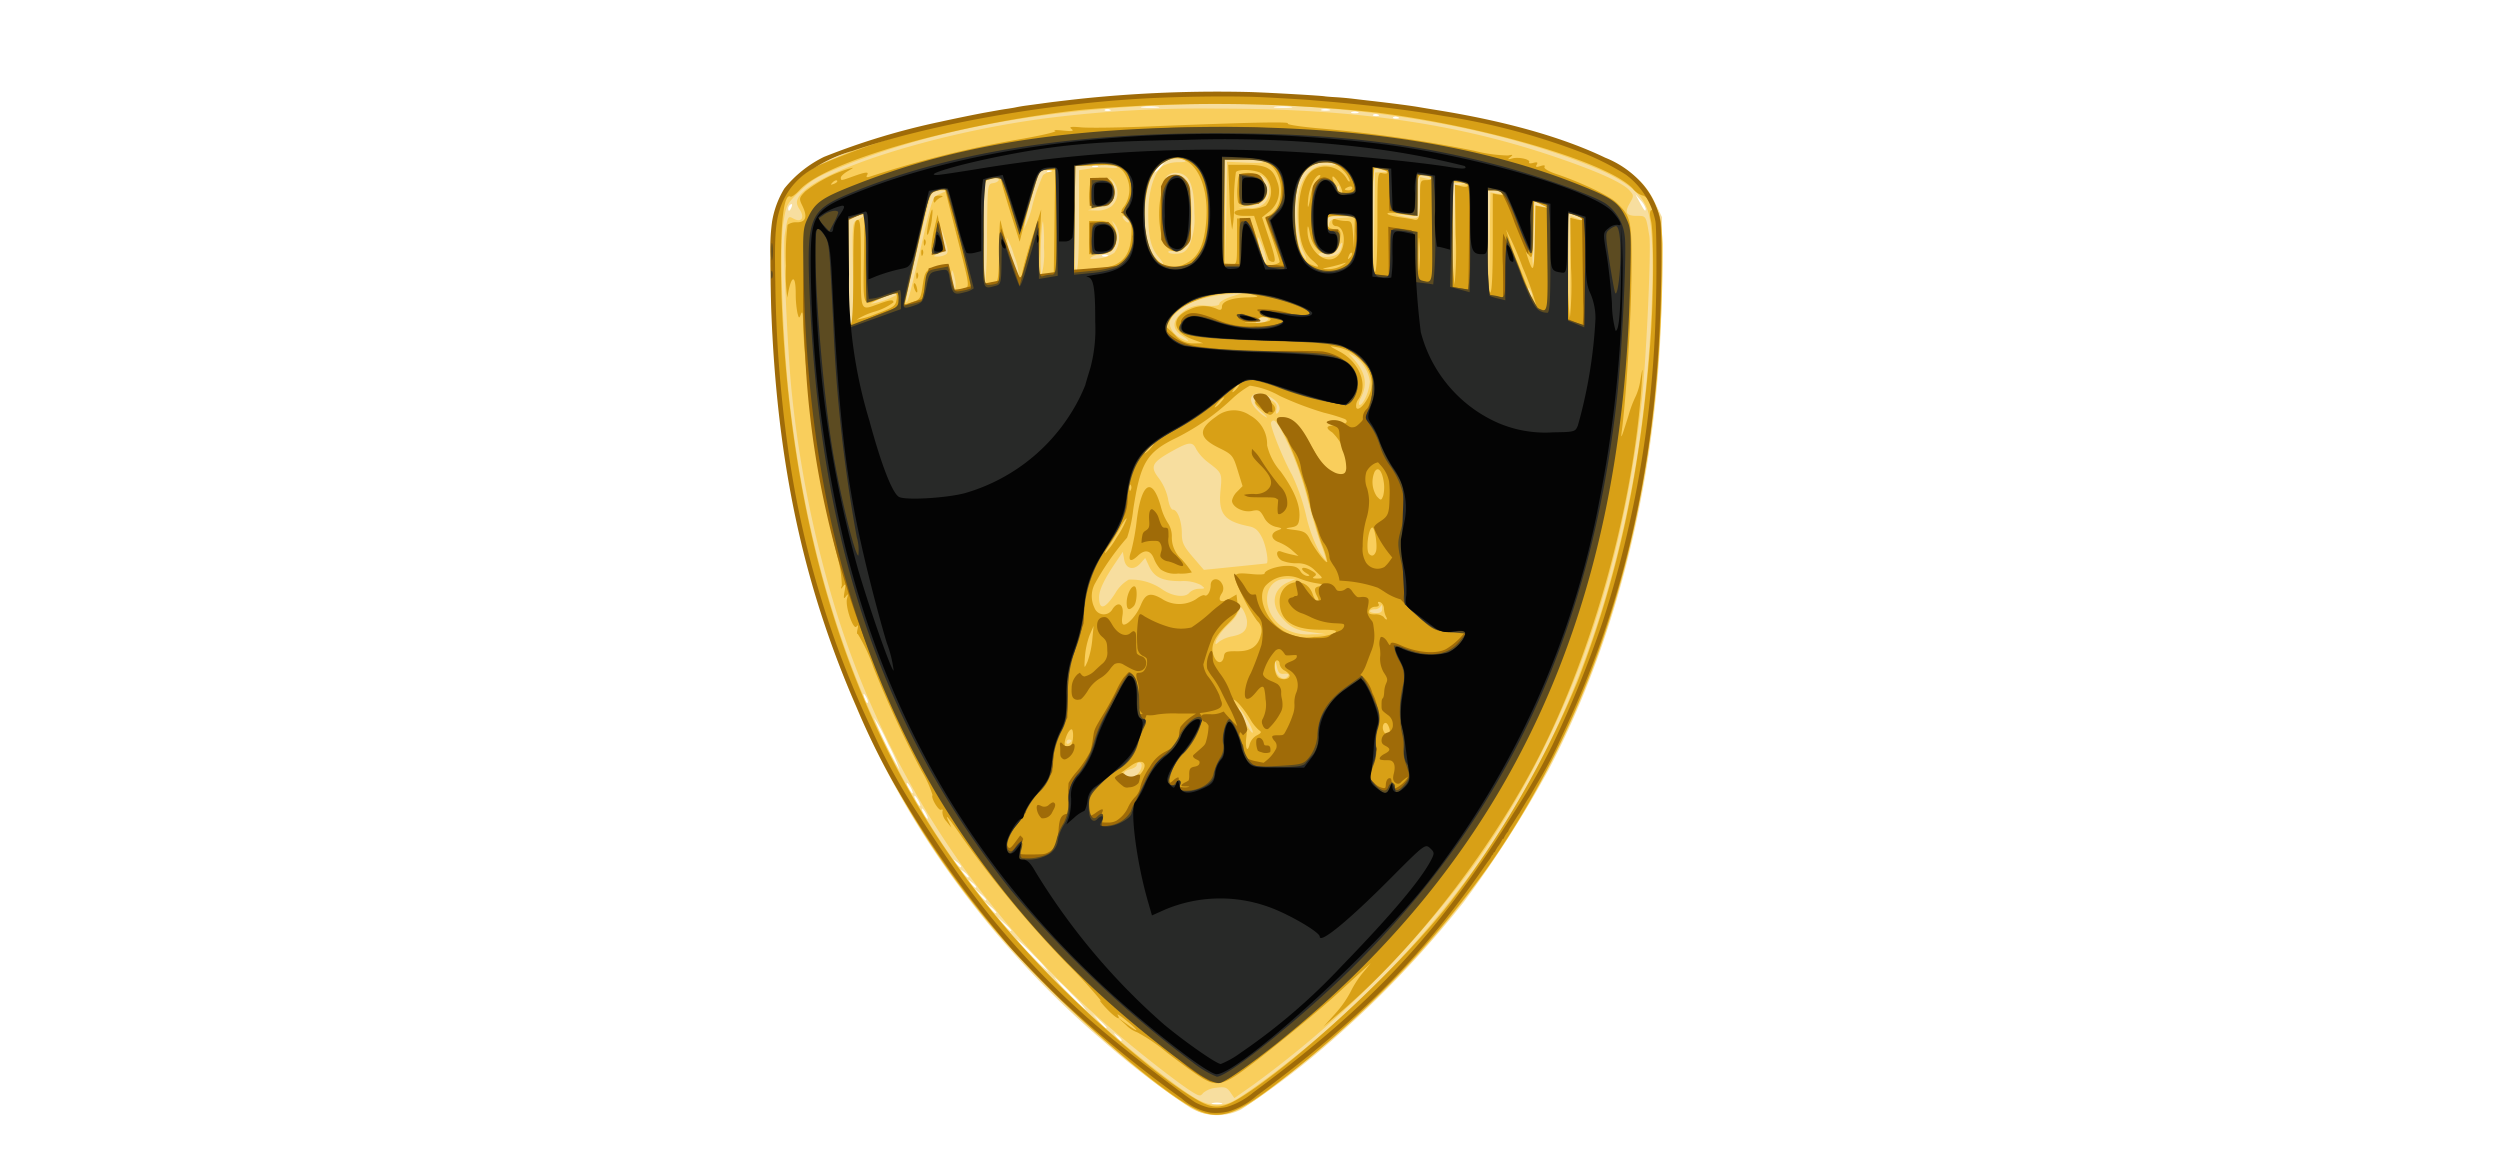
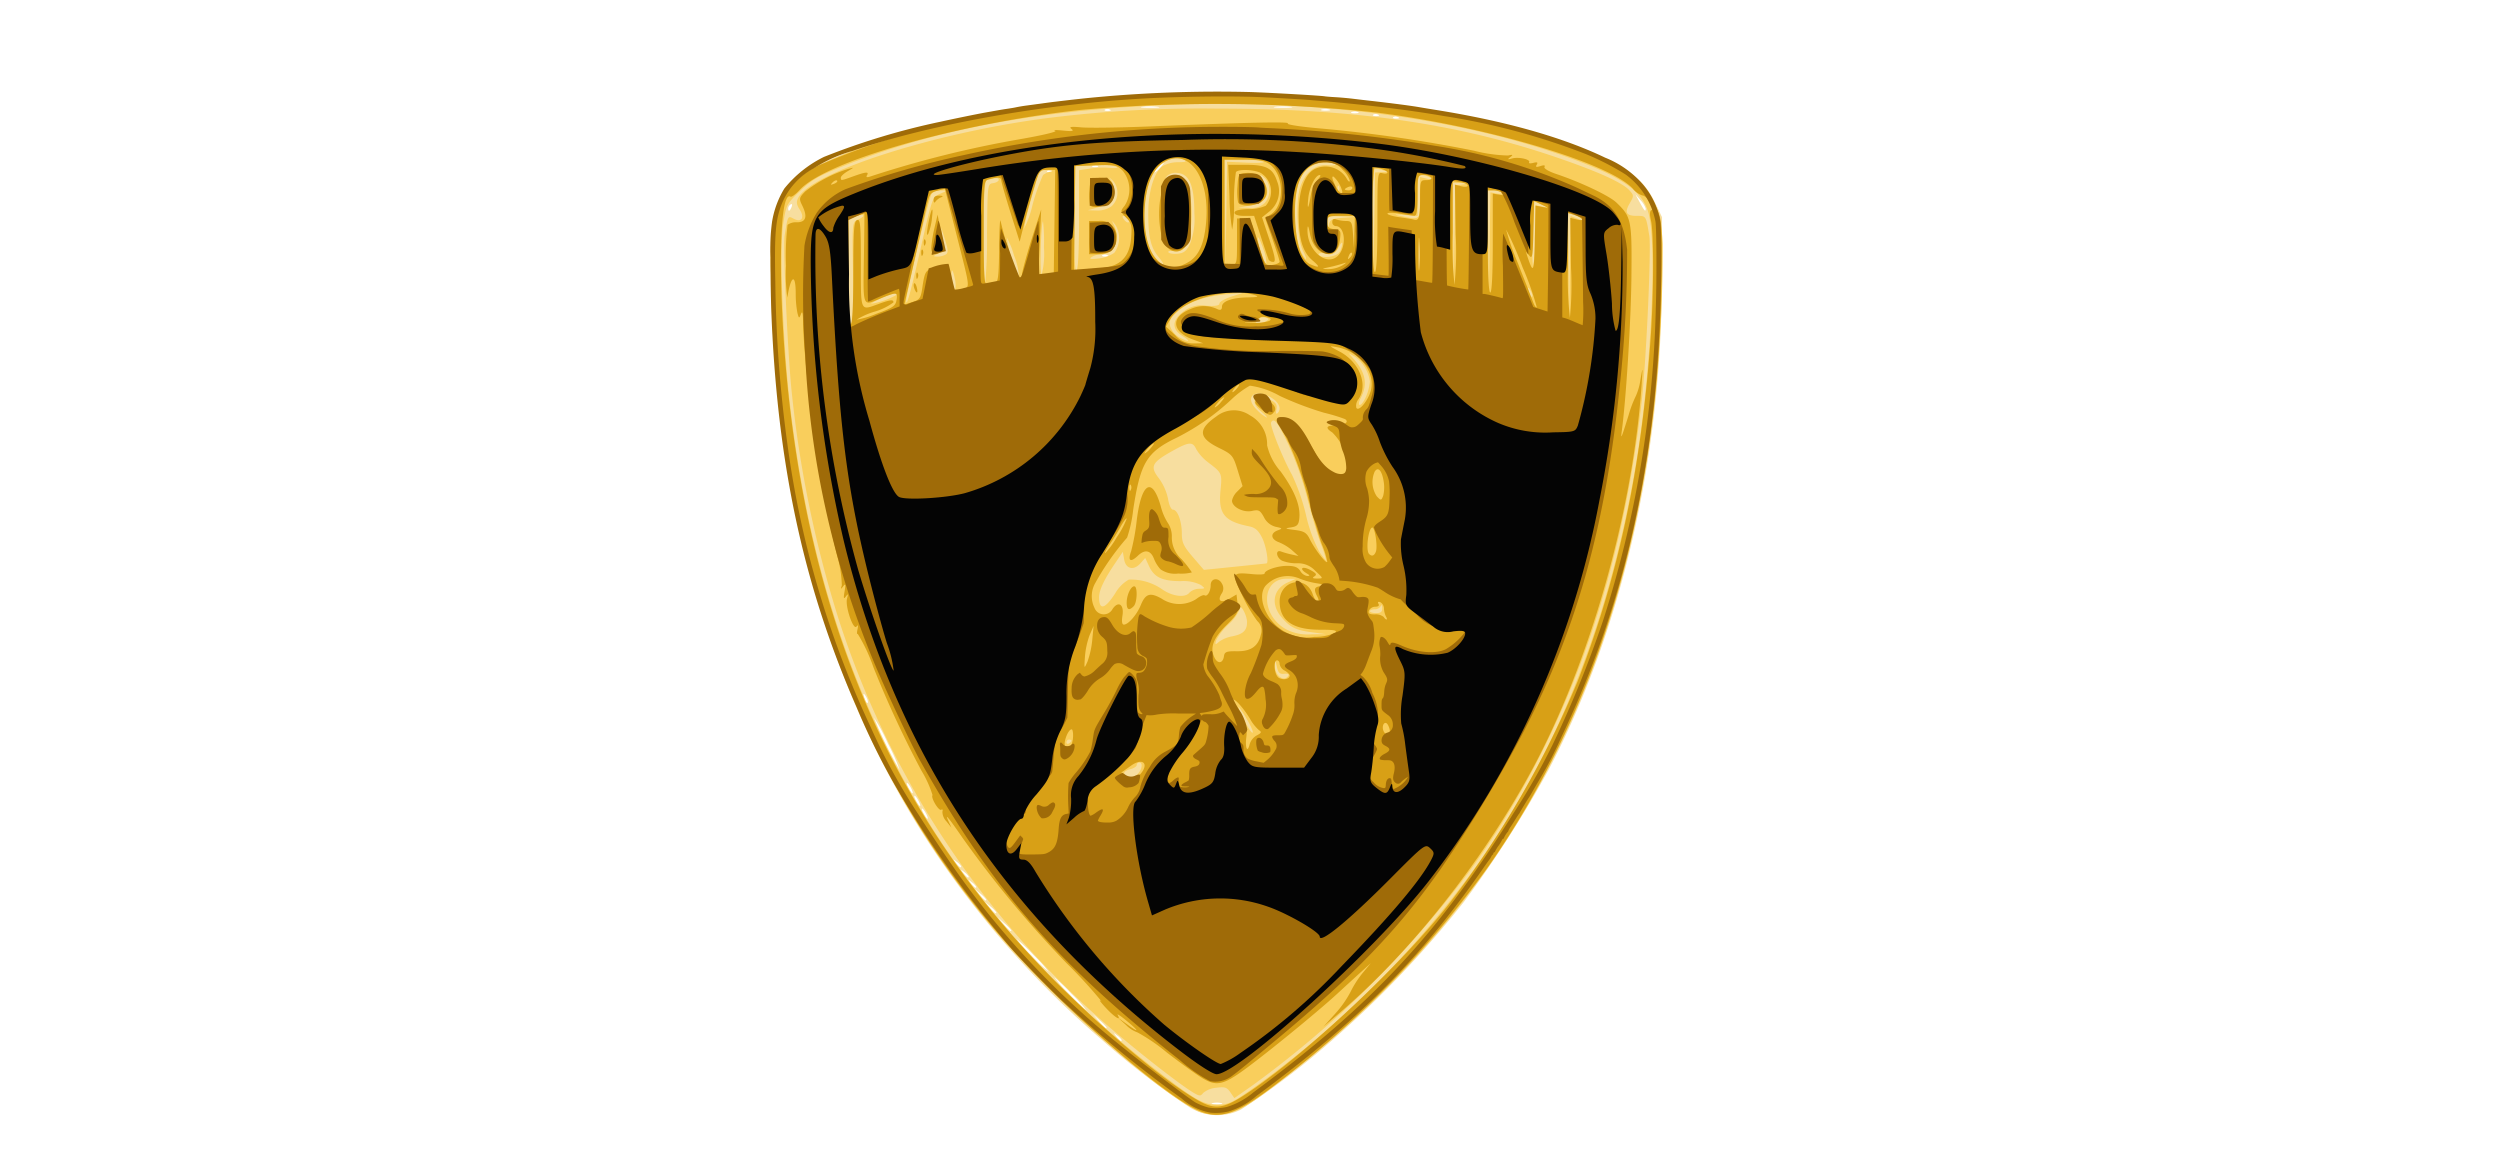
<svg xmlns="http://www.w3.org/2000/svg" viewBox="0 0 286.744 133">
  <defs>
    <style>.cls-1{fill:none;}.cls-2{fill:#f7de9f;}.cls-3{fill:#f9ce5c;}.cls-4{fill:#d8a016;}.cls-5{fill:#9f6b08;}.cls-6{fill:#5c4b21;}.cls-7{fill:#282928;}.cls-8{fill:#040404;}</style>
  </defs>
  <g id="Layer_2" data-name="Layer 2">
    <g id="Layer_1-2" data-name="Layer 1">
      <rect class="cls-1" width="286.744" height="133" />
      <path class="cls-2" d="M136.503,127.045a97.267,97.267,0,0,1-10.152-7.807,107.131,107.131,0,0,1-16.61-17.946c-10.537-14.343-17.054-31.027-19.903-50.961-1.36-9.511-1.887-22.796-1.023-25.761a8.962,8.962,0,0,1,3.366-4.725c1.702-1.191,7.136-3.334,12.01-4.737,10.329-2.974,21.738-4.399,35.276-4.405,17.259-.008,31.383,2.295,43.3,7.062,4.255,1.702,5.828,2.922,7.056,5.471l.808,1.674-.019,7.325c-.053,20.355-4.644,40.143-13.017,56.105a134.214,134.214,0,0,1-9.675,15.091,119.218,119.218,0,0,1-15.257,15.998,93.113,93.113,0,0,1-10.34,7.845,6.092,6.092,0,0,1-5.82-.228Zm3.581-.523a2.327,2.327,0,0,0-1.007,0c-.277.074-.05.134.503.134C140.134,126.656,140.36,126.596,140.084,126.522Zm-11.432-7.233a1.821,1.821,0,0,0-.503-.513c-.456-.365-.467-.354-.109.11.376.488.612.643.612.402Zm-1.726-1.45a5.017,5.017,0,0,0-.791-.806l-.791-.71.697.806c.652.753.884.94.884.71Zm-4.026-3.86a19.891,19.891,0,0,0-1.997-1.904,14.942,14.942,0,0,0,1.709,1.904,19.933,19.933,0,0,0,1.997,1.904A14.942,14.942,0,0,0,122.899,113.979Zm-4.314-4.395a19.867,19.867,0,0,0-1.997-1.904,14.966,14.966,0,0,0,1.709,1.904,19.934,19.934,0,0,0,1.997,1.904,14.97,14.97,0,0,0-1.709-1.904Zm-2.589-2.879a5.003,5.003,0,0,0-.791-.806l-.791-.71.697.806c.652.753.884.94.884.71Zm-1.725-2.056a3.207,3.207,0,0,0-.647-.659l-.647-.558.548.659C114.039,104.71,114.271,104.883,114.271,104.649Zm-1.151-1.465a3.223,3.223,0,0,0-.647-.659l-.647-.558.548.659c.515.62.746.793.746.558ZM111.97,101.709a1.821,1.821,0,0,0-.503-.513c-.456-.365-.467-.354-.109.11C111.734,101.794,111.97,101.95,111.97,101.709Zm-.863-1.172a1.834,1.834,0,0,0-.503-.513c-.456-.364-.467-.354-.109.111C110.871,100.623,111.107,100.778,111.107,100.537Zm-.863-1.172a1.821,1.821,0,0,0-.503-.513c-.456-.365-.467-.354-.108.11C110.008,99.451,110.244,99.606,110.244,99.365ZM106.218,93.323c-.169-.322-.372-.586-.452-.586s-.005.264.164.586c.169.322.372.586.452.586S106.387,93.645,106.218,93.323Zm-.863-1.465c-.169-.322-.372-.586-.452-.586s-.005.264.164.586c.169.322.372.586.452.586S105.524,92.18,105.355,91.858Zm-.862-1.465c-.169-.322-.373-.586-.452-.586s-.005.264.164.586c.169.322.372.586.452.586C104.735,90.979,104.662,90.715,104.492,90.393Zm-2.65-5.115a20.279,20.279,0,0,0-1.598-2.96,43.864,43.864,0,0,0,2.954,6.025A21.87,21.87,0,0,0,101.842,85.277ZM99.351,79.94c-.339-.594-.421-.403-.144.333.099.262.24.414.314.339s-.002-.378-.17-.672Zm27.629-50.69a.57.57,0,0,0-.551.023c-.095.097.074.166.378.154.335-.014.403-.083.174-.177Zm-36.182-5.528c.098-.261.05-.378-.113-.276a.625.625,0,0,0-.284.455c-0.0.421.206.329.397-.179Zm97.964.194a2.628,2.628,0,0,0-.596-.952l-.596-.692.514.952c.533.987.677,1.135.677.692Zm-68.109-4.335a.57.57,0,0,0-.551.023c-.096.097.074.167.378.154C120.813,19.745,120.882,19.675,120.652,19.582Zm12.457-.386c.286-.322.456-.586.376-.586a2.277,2.277,0,0,0-.664.586c-.286.322-.456.586-.377.586A2.28,2.28,0,0,0,133.109,19.196Zm-7.28-.2a.57.57,0,0,0-.551.023c-.095.097.074.167.378.154.335-.014.403-.083.174-.178ZM160.342,13.429a.57.57,0,0,0-.551.023c-.095.098.074.167.378.154C160.503,13.592,160.572,13.522,160.342,13.429Zm-2.301-.293a.569.569,0,0,0-.551.023c-.096.097.074.166.378.154C158.202,13.299,158.27,13.229,158.041,13.136Zm-2.283-.287a1.092,1.092,0,0,0-.719,0c-.197.081-.036.148.359.148C155.794,12.996,155.956,12.93,155.759,12.849ZM127.267,12.55a.569.569,0,0,0-.551.023c-.095.097.074.166.378.154C127.429,12.713,127.497,12.643,127.267,12.55Zm25.178-.003a1.616,1.616,0,0,0-.862.011c-.195.08.034.141.508.135.474-.006.634-.071.354-.146Zm-19.701-.302a7.516,7.516,0,0,0-1.726.003c-.432.067-.009.12.94.119C132.908,12.365,133.262,12.31,132.744,12.245Zm15.243,0a7.516,7.516,0,0,0-1.726.003c-.432.067-.009.12.94.119S148.505,12.31,147.988,12.245Z" />
      <path class="cls-3" d="M136.877,127.16c-5.149-2.755-17.179-13.656-23.436-21.239C97.517,86.625,89.572,63.309,88.494,32.708c-.267-7.582.227-9.547,3.054-12.136,3.611-3.307,17.832-7.421,30.488-8.818,23.505-2.596,46.07-.159,62.186,6.716,4.505,1.922,6.253,4.481,6.49,9.499a173.033,173.033,0,0,1-.956,18.422c-3.699,32.573-17.077,57.229-41.529,76.539-5.124,4.047-6.345,4.765-8.307,4.884a4.666,4.666,0,0,1-3.043-.654Zm6.64-2.188A111.563,111.563,0,0,0,169.341,99.334C178.521,86.506,184.574,71.3,187.595,53.476c1.772-10.453,2.523-25.52,1.453-29.153-.63-2.139-2.569-3.671-6.789-5.362-12.295-4.928-29.117-7.468-46.274-6.987-15.603.438-28.204,2.69-39.012,6.971-3.09,1.224-3.874,1.67-5.218,2.97-1.549,1.498-1.589,1.578-1.942,3.886-.416,2.722-.03,13.226.738,20.057,3.73,33.173,17.361,57.911,42.578,77.272,3.954,3.036,4.962,3.594,6.49,3.594,1.193,0,1.683-.22,3.898-1.751Zm-6.819.24c-1.34-.83-5.119-3.749-8.047-6.215A103.327,103.327,0,0,1,96.012,70.45a131.37,131.37,0,0,1-5.174-25.195c-.482-4.371-1.051-16.901-.83-18.295.351-2.212.363-2.234,1.005-1.884.913.498,1.321-.092.715-1.034-.373-.58-.412-.885-.172-1.343,1.574-2.997,15.984-7.582,28.898-9.194a139.873,139.873,0,0,1,19.156-1.048c15.488-.001,27.171,1.645,38.366,5.407,5.059,1.7,8.109,3.06,8.926,3.979.509.573.51.635.029,1.466-.63,1.086-.419,1.453.836,1.453,1.043,0,1.023-.033,1.406,2.301.236,1.438-.345,14.2-.856,18.795q-3.534,31.765-19.809,54.112a116.433,116.433,0,0,1-24.87,24.537l-2.06,1.445-.463-.673c-.393-.571-.639-.648-1.636-.512a2.669,2.669,0,0,0-1.491.604c-.281.39-.435.371-1.29-.158Zm-6.198-36.452c.506-.516.605-1.298.164-1.298a.289.289,0,0,0-.288.287c0,.158-.324.37-.719.471-.72.184-.887.438-.527.804.323.33.895.219,1.369-.265Zm-7.601-3.805c0-.071-.129-.129-.287-.129a.301.301,0,0,0-.288.31c0,.171.129.229.288.129s.288-.239.288-.31Zm20.099-2.485a9.404,9.404,0,0,0-.98-1.453,7.699,7.699,0,0,0,.671,1.566c.426.861.867,1.516.98,1.454C143.782,83.975,143.48,83.27,142.998,82.471Zm4.779-4.969c.102-.169-.1-.262-.476-.22-.516.057-.693-.112-.846-.806-.179-.82-.194-.829-.226-.132-.051,1.13,1.06,1.962,1.547,1.158Zm-6.498-4.504c1.294-.249,1.753-.675,1.753-1.63,0-.857-.837-2.301-.854-1.473a4.999,4.999,0,0,1-1.279,1.722,6.751,6.751,0,0,0-1.418,1.846c-.132.516-.098.532.335.15a3.711,3.711,0,0,1,1.462-.615Zm9.224-.471c-1.905-.25-2.566-.582-3.557-1.781-1.233-1.493-.893-3.209.783-3.952l.912-.404-1.024-.011c-3.016-.034-3.065,4.21-.067,5.822a5.466,5.466,0,0,0,2.816.561l1.726-.026-1.589-.209Zm8.037-2.791c-.012-.322-.088-.421-.168-.219a.778.778,0,0,1-.696.366c-.303,0-.552.099-.552.22s.324.219.719.219c.535,0,.713-.15.696-.586Zm-30.619-1.698a4.206,4.206,0,0,1,1.547-1.556,6.253,6.253,0,0,1,3.855,1.13c1.131.788,2.597.977,3.071.396a1.676,1.676,0,0,1,1.137-.477c.727-.009.734-.026.197-.44a4.479,4.479,0,0,0-2.301-.434c-2.115-.005-3.039-.439-3.626-1.703l-.446-.959-.545.614c-.773.87-1.687.657-1.875-.438l-.151-.879-.889,1.319c-1.26,1.868-1.833,3.085-1.833,3.892-.001,1.549.676,1.38,1.857-.462Zm17.34-3.412c.294-.07-.034-2.01-.497-2.934-.433-.865-.792-1.181-1.51-1.325-2.829-.57-3.529-1.44-3.268-4.071.198-2.003.179-2.05-1.361-3.219a5.382,5.382,0,0,1-1.412-1.537c-.411-.92-.826-.887-2.803.221-2.32,1.299-2.534,1.75-1.479,3.114a6.064,6.064,0,0,1,1.039,2.336c.109.695.355,1.245.556,1.245.531,0,1.027,1.319,1.027,2.729,0,1.043.198,1.468,1.264,2.708l1.264,1.472,3.554-.361c1.954-.199,3.585-.369,3.625-.379Zm6.24-2.228c-.39-1.055-1.101-3.461-1.58-5.347a37.259,37.259,0,0,0-2.181-6.139c-1.244-2.571-1.605-3.029-1.946-2.466-.19.313,1.319,4.1,2.404,6.037a23.474,23.474,0,0,1,1.59,4.56,16.996,16.996,0,0,0,1.499,4.175,6.731,6.731,0,0,0,.832,1.099,11.567,11.567,0,0,0-.617-1.918Zm-6.815-15.17c-1.491-1.244-.734-2.158,1.088-1.313.581.27.725.511.624,1.048-.084.45-.032.596.148.413.517-.526.089-1.368-.959-1.891-1.885-.938-2.851.167-1.375,1.571a4.184,4.184,0,0,0,1.08.841c.102-.006-.17-.308-.605-.67Zm12.022-1.8a5.614,5.614,0,0,0,.415-1.685,4.261,4.261,0,0,0-1.781-2.887l-.663-.351.611.698c1.339,1.532,1.588,2.862.82,4.376-.272.536-.321.864-.129.864.17.001.497-.457.726-1.015Zm-21.1-6.903c-1.274-.792-1.185-1.888.234-2.861a3.281,3.281,0,0,1,2.517-.596c1.03.065,1.51-.016,1.51-.254-0-.193.614-.548,1.366-.791l1.366-.442-1.726.154c-2.642.236-4.517.872-5.739,1.948-.937.825-1.08,1.099-.917,1.76a2.242,2.242,0,0,0,.98,1.217c1.18.652,1.505.545.409-.135Zm-37.771-7.243c-.096-5.754-.092-5.788.548-6.076.957-.43.779-.754-.219-.399l-.863.306v5.978c0,4.139.097,5.978.315,5.978.221,0,.287-1.726.219-5.786Zm47.449,5.53c.298-.193.264-.28-.152-.391a.992.992,0,0,0-.898.252c-.295.322-.267.394.152.391A1.983,1.983,0,0,0,145.285,36.812Zm35.645-11.728c.442.169.659.18.497.023a2.832,2.832,0,0,0-.934-.478l-.647-.199.066,6.099.066,6.1.084-5.924.084-5.924.785.302Zm-78.019,8.69c.188-.188.039-.213-.431-.072a8.456,8.456,0,0,0-2.588,1.137,8.401,8.401,0,0,0,3.019-1.065Zm2.759-5.611c1.224-5.397,1.277-5.546,2.124-5.922l.869-.385-.756-.011a1.483,1.483,0,0,0-1.044.355c-.286.364-2.963,11.617-2.928,12.31.039.766.524-1.011,1.734-6.346Zm69.896,5.192c-.338-.594-.42-.404-.143.333.098.262.24.415.314.339s-.002-.378-.171-.672Zm-3.92-11.158c.387.075.635.024.552-.114a1.205,1.205,0,0,0-.854-.25h-.702l.066,5.933.066,5.933.084-5.82.084-5.819.704.137Zm-62.137,9.76c-.108-.588-.262-1.003-.34-.922a2.733,2.733,0,0,0,.053,1.216c.108.588.262,1.003.34.922a2.731,2.731,0,0,0-.053-1.216Zm3.701-5.186c.054-5.639.058-5.672.701-5.764.356-.051.647-.232.647-.4,0-.175-.278-.231-.647-.13a5.553,5.553,0,0,1-.862.181,43.067,43.067,0,0,0-.216,6.059,51.439,51.439,0,0,0,.162,5.891,56.671,56.671,0,0,0,.216-5.836ZM167.7,21.163c.723-.112.711-.125-.15-.166l-.935-.044.065,5.933.066,5.933.084-5.768.084-5.767.785-.121Zm-51.388,8.152a9.368,9.368,0,0,0-.836-2.068,13.548,13.548,0,0,0,.562,2.456c.364,1.294.74,2.226.836,2.068a7.401,7.401,0,0,0-.562-2.457Zm46.489-1.255c-.059-.766-.108-.139-.108,1.392,0,1.531.049,2.157.108,1.392A21.794,21.794,0,0,0,162.8,28.059Zm-43.065.317a20.039,20.039,0,0,0-.105-3.003c-.247.286-.395,6.128-.155,6.128a9.639,9.639,0,0,0,.261-3.125Zm4.026-3.173v-5.678l1.29-.197a10.45,10.45,0,0,1,2.301-.077c.556.066.902.009.768-.127a7.495,7.495,0,0,0-2.516-.161l-2.273.086-.078,6.101c-.052,4.094.019,6.04.216,5.915.183-.115.293-2.317.293-5.863Zm34.734-5.45.785-.029-.719-.218a1.841,1.841,0,0,0-.934-.1,43.895,43.895,0,0,0-.151,6.034l.066,5.915.084-5.786.084-5.787.785-.029Zm18.41,3.943c.764.16.762.155-.081-.235l-.863-.4-.144,3.561a30.125,30.125,0,0,0,0,4.001,14.306,14.306,0,0,0,.225-3.326l.081-3.765Zm-44.048,5.747c-.888-1.075-1.18-2.39-1.151-5.182.025-2.396.698-4.543,1.633-5.211a3.71,3.71,0,0,1,1.773-.447c.956-.007,1.067-.063.635-.32-.721-.427-1.909-.074-2.862.85-2.027,1.964-2.232,8.372-.334,10.458C133.5,30.631,133.744,30.514,132.858,29.442Zm10.153-10.788c1.248.057,2.119.008,1.935-.111a8.87,8.87,0,0,0-2.419-.22l-2.085-.005.066,6.08.066,6.08.084-5.964.084-5.964,2.269.105Zm1.889,9.918c-.269-.827-.555-1.437-.634-1.357a4.456,4.456,0,0,0,.346,1.649c.27.827.555,1.437.634,1.357a4.424,4.424,0,0,0-.346-1.65Zm-17.09.418a2.865,2.865,0,0,0,.106-3.219c-.432-.549-.437-.547-.144.071.753,1.588.03,3.311-1.395,3.32a2.41,2.41,0,0,0-1.178.316c-.322.233-.117.275.813.167a3.841,3.841,0,0,0,1.797-.655Zm21.649-.199c-.646-1.257-.868-5.359-.385-7.117.494-1.796,1.741-2.859,3.188-2.718.591.057,1.013.003.938-.121a2.435,2.435,0,0,0-1.292-.225,3.391,3.391,0,0,0-3.096,2.806,14.465,14.465,0,0,0,.251,7.082,3.841,3.841,0,0,0,.72,1.245C149.875,29.743,149.728,29.315,149.459,28.791Zm-40.992.405c.313-.202.301-.501-.066-1.68l-.447-1.434.163,1.336c.145,1.193.091,1.371-.509,1.665-.61.299-.619.331-.096.345A1.981,1.981,0,0,0,108.468,29.196ZM153.663,28.884a2.558,2.558,0,0,0,.294-.952c-.002-.212-.171-.056-.374.347-.299.592-.573.726-1.426.7-.58-.018-.987.081-.902.22C151.561,29.706,153.353,29.473,153.663,28.884Zm-17.175-.898a8.063,8.063,0,0,0,.503-3.516c0-3.131-.558-4.497-1.894-4.629a1.492,1.492,0,0,0-1.243.349c-.312.383-.243.394.553.088.82-.315.961-.283,1.443.323,1.042,1.311,1.127,6.03.135,7.572a1.098,1.098,0,0,1-1.305.629c-.452-.068-.753-.008-.667.133.085.141.564.216,1.063.167.709-.07,1.018-.314,1.411-1.115Zm-16.852-7.914a2.194,2.194,0,0,1,.818-.374c.387-.095.281-.152-.322-.175l-.897-.034-.902,3.15a30.503,30.503,0,0,0-.884,3.589,11.281,11.281,0,0,0,.981-2.741,23.242,23.242,0,0,1,1.206-3.415Zm34.414,4.906,1.492-.107-1.654-.054c-1.634-.054-1.653-.044-1.614.752.033.668.06.696.162.161.104-.547.348-.661,1.615-.752Zm-24.669.097a.67.67,0,0,0-.496-.312c-.191,0-.169.168.058.446.394.484.747.376.438-.134Zm33.494-2.395V20.305l.791.187c.587.139.68.111.36-.11a1.981,1.981,0,0,0-.935-.302c-.438-.004-.503.301-.503,2.342v2.346l-1.51-.115c-1.175-.09-1.287-.067-.503.102,2.369.512,2.301.573,2.301-2.075Zm-35.359.956A2.093,2.093,0,0,0,127.637,20.72c-.491-.458-.505-.458-.172-.005.469.637.307,2.311-.251,2.602a10.398,10.398,0,0,1-1.438.512l-1.007.287,1.047.03A2.738,2.738,0,0,0,127.517,23.637Zm17.528-.339a2.187,2.187,0,0,0,.123-2.763c-.654-.666-.803-.565-.283.191,1,1.455.371,2.547-1.662,2.885l-1.198.2,1.222.036a2.175,2.175,0,0,0,1.797-.549Zm8.514-1.972c-.096-.097-.164.076-.151.384.014.341.081.411.173.177A.6.6,0,0,0,153.559,21.326Z" />
      <path class="cls-4" d="M137.133,127.223c-3.459-1.68-12.513-9.306-18.551-15.624C102.106,94.359,92.913,73.967,89.539,47.177c-.449-3.56-1.148-14.272-1.15-17.622-.005-5.431,1.695-8.743,5.404-10.537a92.306,92.306,0,0,1,18.034-5.656,154.373,154.373,0,0,1,36.813-2.366c12.625.844,22.128,2.618,31.283,5.841,6.541,2.303,8.501,3.633,9.956,6.752.746,1.599.751,1.661.698,8.058-.219,26.281-7.042,49.463-19.986,67.903a116.996,116.996,0,0,1-23.993,24.621c-4.962,3.797-6.745,4.372-9.464,3.051Zm6.257-2.058c6.779-4.61,17.451-14.659,22.77-21.441a112.89,112.89,0,0,0,14.816-25.637c4.679-12.09,7.303-24.465,8.356-39.407.352-4.99.367-11.913.03-13.391-.169-.743-.146-1.12.073-1.195.421-.143-.55-1.675-1.062-1.675a2.348,2.348,0,0,1-1.072-.762c-2.706-2.955-16.627-7.105-29.314-8.739A175.094,175.094,0,0,0,124.05,12.594c-14.159,1.555-29.26,5.846-32.328,9.188-.459.5-.93.85-1.046.777-1.487-.936-1.469,12.992.032,25.058,3.296,26.497,12.75,47.002,29.591,64.184,5.939,6.058,13.161,12.147,17.044,14.37,2.086,1.194,3.05,1.033,6.046-1.004Zm-5.431-1.474c-.654-.388-2.521-1.732-4.147-2.988a20.393,20.393,0,0,0-3.336-2.282,3.453,3.453,0,0,1-1.317-.851l-.938-.851,1.079.788c1.45,1.06,1.371.764-.122-.459-.66-.541-1.106-.826-.99-.635.479.79-.358.265-1.418-.89-.625-.681-.813-.978-.418-.661a54.663,54.663,0,0,0-4.035-4.402,124.491,124.491,0,0,1-11.912-14.354c-1.65-2.402-2.085-2.917-1.612-1.904l.342.733-.589-.733a1.619,1.619,0,0,1-.454-1.114c.075-.21.013-.304-.137-.21-.288.181-1.239-1.427-.993-1.678a12.738,12.738,0,0,0-1.272-2.801,117.718,117.718,0,0,1-5.505-11.849A19.508,19.508,0,0,0,98.376,72.696c-.095.096-.105-.134-.023-.513.098-.45.06-.562-.107-.324-.364.517-1.335-2.332-1.093-3.207.151-.543.124-.589-.137-.234-.252.342-.284.213-.145-.586.141-.81.109-.934-.154-.586-.282.372-.306.358-.162-.096a12.901,12.901,0,0,0-.531-3.369c-1.871-7.556-3.822-21.003-3.918-27.006-.015-.924-.087-1.148-.24-.748-.203.528-.233.517-.407-.146a12.013,12.013,0,0,1-.192-2.255c-.006-2.332-.57-2.031-.963.513a19.11,19.11,0,0,1-.148-3.662,29.057,29.057,0,0,1,.176-4.688,1.628,1.628,0,0,1,1.07-.293q1.552,0,.628-1.893c-.403-.822-.385-.908.338-1.656A15.546,15.546,0,0,1,97.302,19.37c.695-.188.692-.179-.072.265-.435.253-.791.588-.791.744,0,.363-.008.364,1.438-.156,1.457-.524,1.827-.551,1.562-.115-.128.212-.009.264.343.151a121.867,121.867,0,0,1,17.077-4.27c2.646-.455,4.491-.892,4.17-.989-.316-.096.072-.108.863-.028,1.099.112,1.336.069,1.007-.18-.328-.248-.054-.292,1.15-.182.87.079,4.365.031,7.766-.108,11.467-.467,16.252-.569,15.894-.339-.196.126,1.565.39,3.912.587a163.015,163.015,0,0,1,17.46,2.54,17.228,17.228,0,0,0,3.888.547c.567-.128.614-.095.262.181-.356.278-.322.306.191.16.744-.212,2.164.104,1.963.436-.078.129.137.16.479.069.452-.12.559-.065.396.205-.168.276-.06.317.422.161.414-.134.582-.101.465.091-.104.172.462.517,1.33.809,2.871.966,6.116,2.509,6.93,3.293,1.708,1.647,1.777,1.99,1.714,8.482-.05,5.036-.607,13.987-1.099,17.649-.155,1.151-.068.954.777-1.758a13.202,13.202,0,0,1,.842-2.222,7.155,7.155,0,0,0,.525-1.904c.263-1.506.269-1.474.126.61-1.006,14.626-5.976,32.039-12.651,44.335-5.681,10.463-13.891,20.822-21.971,27.723l-1.865,1.593,1.308-1.447a12.228,12.228,0,0,0,1.777-2.511,11.472,11.472,0,0,1,1.409-2.198l.941-1.133-.992.895c-.545.492-1.833,1.67-2.862,2.618-2.248,2.073-8.072,6.831-10.692,8.736-2.386,1.733-3.183,1.899-4.734.979Zm-7.294-34.764c1.22-1.243.486-2.123-.928-1.113-.518.37-.992.701-1.054.739-.233.139.631.96,1.011.96a1.898,1.898,0,0,0,.971-.586Zm-7.588-4.405c.024-.478-.049-.869-.163-.869-.39,0-.953,1.427-.763,1.934C122.427,86.32,123.022,85.636,123.076,84.523Zm21.075-.176c.527-.268.581-.389.26-.588a4.904,4.904,0,0,1-1.017-1.276c-.76-1.273-1.808-2.434-2.011-2.228a4.283,4.283,0,0,0,.785,1.641,3.312,3.312,0,0,1,.786,2.629c-.166,1.263.126,1.916.376.839a1.767,1.767,0,0,1,.822-1.018Zm15.269-.473a1.787,1.787,0,0,0-.251-.764c-.316-.508-.732.081-.497.704.196.521.755.565.749.059Zm-11.5-6.394c0-.138-.259-.393-.575-.565a1.061,1.061,0,0,1-.575-.743c0-.236-.129-.429-.288-.429-.493,0-.324,1.708.198,2.006C147.203,78.047,147.921,77.891,147.921,77.48Zm-22.642-4.081.157-1.612-.445,1.026a9.207,9.207,0,0,0-.549,2.49c-.101,1.442-.097,1.451.289.586a10.1,10.1,0,0,0,.548-2.49ZM140.385,75.26c.072-.495.298-.581,1.479-.563,1.613.024,2.467-.575,2.761-1.938a1.46,1.46,0,0,0-.417-1.529,17.693,17.693,0,0,1-1.719-2.928c-1.262-2.573-1.211-2.682,1.13-2.453.784.077,1.426.048,1.426-.064,0-.384,1.468-.883,2.599-.883.823,0,1.233.161,1.494.586a1.15,1.15,0,0,0,.794.577c.344-.007.33-.071-.069-.307-.895-.531-.533-.886.402-.394.697.368.813.536.503.736-.294.19-.209.258.318.255.718-.004.718-.005-.22-.875a2.668,2.668,0,0,0-2.104-.871,4.545,4.545,0,0,1-1.721-.303c-.682-.372-.771-1.308-.098-1.046a10.11,10.11,0,0,0,1.222.345l.764.166-.719-.644a5.555,5.555,0,0,0-1.51-.928c-.949-.341-1.032-1.034-.164-1.361.591-.223.579-.247-.216-.415a2.075,2.075,0,0,1-1.346-1.096c-.443-.809-.607-.895-1.378-.723-.983.22-2.289-.455-2.289-1.181a2.052,2.052,0,0,1,.606-1.049l.606-.617-.556-1.8c-.532-1.723-.623-1.833-2.147-2.581-2.361-1.159-2.443-2.127-.304-3.608a3.214,3.214,0,0,1,3.842-.135,3.764,3.764,0,0,1,1.98,3.449,6.871,6.871,0,0,0,1.562,3.007c1.621,2.239,2.293,3.948,2.128,5.417-.078.696-.256.879-.959.986-.759.115-.707.15.432.293,1.082.135,1.366.309,1.735,1.06.592,1.206,1.997,3.001,2.001,2.556a10.241,10.241,0,0,0-.596-1.904c-.33-.852-1.046-3.263-1.592-5.358a39.178,39.178,0,0,0-2.205-6.283c-.667-1.361-1.256-2.58-1.309-2.71-.053-.13.169-.236.493-.236.953,0,2.573,1.693,3.802,3.976,1.21,2.245,2.184,3.152,3.224,3.001.543-.079.623-.26.578-1.308a6.175,6.175,0,0,0-1.824-3.983c-.838-.533-.695-.807.421-.807.993,0,1.562-.393,1.043-.721a20.136,20.136,0,0,0-2.416-.732,37.068,37.068,0,0,1-5.048-1.916,9.579,9.579,0,0,0-3.448-1.185,10.673,10.673,0,0,0-2.092,1.558,26.539,26.539,0,0,1-6.284,4.4c-3.459,1.666-4.171,2.839-5.002,8.249a15.036,15.036,0,0,1-.702,3.223,29.829,29.829,0,0,0-3.65,5.205,3.04,3.04,0,0,0-.09,2.853,1.136,1.136,0,0,0,2.076.122c.665-.968,1.335-.521,1.132.756-.108.679-.052,1.041.16,1.041.509,0,1.485-1.124,1.941-2.236.546-1.331,1.076-1.493,2.401-.735a3.629,3.629,0,0,0,3.952.045c.399-.32.831-.516.96-.435.313.197.705-.456.705-1.175,0-.79.894-.913,1.281-.176a1.026,1.026,0,0,1-.042,1.176c-.509.83-.045,1.115.908.558l.816-.477.122,1.064c.109.955-.019,1.204-1.252,2.428-1.519,1.507-1.931,2.561-1.434,3.671.373.834.996.785,1.124-.088ZM129.226,69.132c0-.871.47-1.885.873-1.885.398,0,.343,1.866-.068,2.285C129.492,70.081,129.226,69.95,129.226,69.132Zm3.879-3.835a3.978,3.978,0,0,1-.735-1.179c-.379-1.015-1.052-1.15-1.863-.374-.849.813-1.179.592-.769-.516a25.149,25.149,0,0,0,.646-3.572c.54-4.329,1.766-5.043,2.749-1.6a6.507,6.507,0,0,0,.86,1.992,2.79,2.79,0,0,1,.411,1.594,3.358,3.358,0,0,0,1.151,2.529,11.68,11.68,0,0,1,1.15,1.483,4.849,4.849,0,0,1-1.561.129,2.9,2.9,0,0,1-2.037-.485Zm11.508-18.407c-.693-.582-.783-.778-.458-.997.797-.536,2.566.638,2.003,1.329-.433.532-.546.507-1.546-.332Zm8.533,25.699c.281-.286-.079-.361-1.73-.361-3.146,0-4.645-1.047-4.645-3.242,0-2.416,3.021-3.083,3.79-.836.161.471.415.856.563.856.158,0,.146-.235-.028-.567-.486-.926-.349-1.189.637-1.226.699-.026.549-.099-.595-.294a9.312,9.312,0,0,1-2.066-.552,3.434,3.434,0,0,0-3.945.854c-1.01,1.34.167,4.11,2.22,5.226a5.049,5.049,0,0,0,3.37.603A6.019,6.019,0,0,0,153.146,72.588Zm5.824-1.866a2.405,2.405,0,0,1-.232-.928.841.841,0,0,0-.43-.731c-.243-.082-.32-.005-.199.195.123.203-.017.331-.361.331a.811.811,0,0,0-.727.44c-.123.328.046.44.671.44a1.441,1.441,0,0,1,1.015.293c.098.161.243.293.321.293.079,0,.053-.15-.058-.333Zm-1.158-7.455c.215-.571-.105-2.76-.403-2.76-.458,0-.786,2.615-.381,3.028.315.321.599.223.784-.268Zm-29.73-1.633A10.29,10.29,0,0,0,129.223,59.51c-.002-.176-.323.249-.714.945-.391.696-.98,1.652-1.31,2.124s-.524.859-.43.859a9.505,9.505,0,0,0,1.314-1.804Zm30.613-6.464c-.204-1.229-.642-1.687-1.024-1.072a2.977,2.977,0,0,0,.244,2.832c.483.502.513.5.734-.065a4.063,4.063,0,0,0,.046-1.694Zm-29.008.436c-.095-.097-.163.076-.151.384.014.341.082.411.174.177a.601.601,0,0,0-.023-.561Zm2.271-4.181c.286-.322.456-.586.376-.586a2.287,2.287,0,0,0-.664.586c-.286.322-.456.586-.377.586A2.28,2.28,0,0,0,131.959,51.425Zm25.32-6.84c.38-2.063-1.462-4.312-3.898-4.758-.997-.182-.995-.18.29.506,2.263,1.208,3.281,3.803,2.143,5.459a1.147,1.147,0,0,0-.241.992c.306.505,1.49-1.021,1.707-2.2ZM140.012,46.151c.286-.322.456-.586.376-.586a2.275,2.275,0,0,0-.664.586c-.286.322-.456.586-.377.586a2.28,2.28,0,0,0,.664-.586Zm1.869-1.611c.197-.242.294-.44.214-.44s-.305.198-.502.44-.294.44-.214.44C141.458,44.979,141.684,44.781,141.881,44.54Zm-5.033-5.59c-2.484-.909-2.608-2.606-.257-3.52a3.64,3.64,0,0,1,3.106.057c.304.119.458.018.458-.299,0-.632,1.131-1.043,2.967-1.079,1.178-.023,1.34-.079.772-.264-2.948-.962-8.388.566-9.627,2.703l-.527.909,1.047.977a2.64,2.64,0,0,0,2.13.956l1.083-.02-1.15-.421ZM97.877,31.223c0-4.895.068-5.838.431-5.98.373-.146.431.521.431,4.949,0,5.686-.106,5.44,2.013,4.679,1.406-.506,1.726-.54,1.726-.186a6.726,6.726,0,0,1-2.171,1.06,8.354,8.354,0,0,0-2.058.921,10.433,10.433,0,0,0,2.291-.684c1.928-.707,2.192-.893,2.297-1.618.129-.9.011-.903-2.047-.045-1.852.772-1.797.926-1.703-4.723.047-2.82.072-5.127.056-5.127-.016,0-.437.145-.935.322l-.906.322V31.255c0,4.02.099,6.079.287,5.961.176-.111.287-2.434.287-5.993ZM145.572,36.812c.287-.185.218-.292-.277-.424-.364-.097-.732-.06-.818.082a2.198,2.198,0,0,1-1.161.382c-.807.099-.722.132.433.166a4.799,4.799,0,0,0,1.822-.205ZM180.193,30.734l-.084-5.749.803.202c.948.239.581-.251-.42-.559l-.647-.199v6.026a42.438,42.438,0,0,0,.216,6.026A38.733,38.733,0,0,0,180.193,30.734Zm-5.558-.078a36.37,36.37,0,0,0-1.889-4.326,29.44,29.44,0,0,0,1.366,3.889c.815,2.075,1.6,4.087,1.746,4.472.146.385.33.634.408.554a33.023,33.023,0,0,0-1.631-4.589ZM105.783,33.034c.272-1.85.379-2.042,1.246-2.253.424-.103.987-.252,1.251-.332.384-.116.546.178.807,1.458l.327,1.603L110.289,33.2c1.017-.361,1.085.307-.686-6.698l-1.227-4.853-.885.234c-.83.219-.915.374-1.376,2.51-.27,1.251-.918,4.135-1.44,6.408l-.949,4.133.932-.291c.822-.257.955-.447,1.126-1.607Zm-.904.066c-.094-.249-.106-.518-.027-.598.078-.08.212.123.296.452C105.327,33.653,105.128,33.761,104.879,33.1Zm.211-1.428c-.013-.309.056-.482.151-.384a.598.598,0,0,1,.023.561C105.172,32.083,105.104,32.014,105.09,31.672Zm.575-2.637c-.013-.309.056-.482.151-.384a.599.599,0,0,1,.023.561C105.747,29.446,105.679,29.377,105.665,29.036Zm1.155-.684a15.147,15.147,0,0,1,.376-2.27l.348-1.465.36,2.023c.294,1.653.291,2.068-.016,2.267C107.176,29.366,106.792,29.167,106.821,28.352Zm-.868-.488c-.013-.309.055-.482.151-.384a.6.6,0,0,1,.023.561C106.035,28.274,105.967,28.205,105.953,27.863Zm.448-1.782c.326-1.962.695-2.818.506-1.172a6.888,6.888,0,0,1-.434,1.904c-.174.287-.199.031-.072-.732Zm.684-3.15c-.003-.345.208-.505.643-.489q.649.023.216.19a1.56,1.56,0,0,0-.643.49C107.17,23.321,107.088,23.248,107.085,22.931ZM171.217,27.88V22.207l.791.129c.618.101.697.061.359-.182a2.183,2.183,0,0,0-1.078-.316l-.647-.005v5.86c0,3.711.105,5.86.287,5.86S171.217,31.466,171.217,27.88Zm-57.066,4.501c.33,0,.415-.745.447-3.882.021-2.135.096-3.553.166-3.15a56.807,56.807,0,0,0,2.09,6.83c.117.131.297-.265.399-.879s.631-2.502,1.177-4.194l.992-3.077-.169,3.837-.169,3.837.89-.133.89-.133.083-5.975.083-5.975h-.907c-.875.001-.928.074-1.541,2.125-.349,1.168-.858,3.021-1.131,4.118l-.498,1.993-1.054-3.348c-.58-1.841-1.054-3.497-1.054-3.678,0-.367-.399-.409-1.366-.145-.645.176-.647.202-.647,6.18,0,5.354.05,5.984.455,5.826a2.873,2.873,0,0,1,.863-.178Zm52.812-5.455-.084-5.748.732.187c.402.103.731.068.731-.078s-.388-.323-.863-.395l-.863-.129v5.956a41.492,41.492,0,0,0,.216,5.956,38.677,38.677,0,0,0,.132-5.748Zm-4.162.694c-.058-.846-.106-.154-.106,1.538s.048,2.384.105,1.538a26.883,26.883,0,0,0,0-3.076ZM127.232,30.599c1.568-.402,2.355-1.444,2.508-3.322.114-1.394.042-1.682-.571-2.307-.684-.697-.688-.729-.178-1.372a3.435,3.435,0,0,0-.194-3.988c-.666-.679-.888-.725-3.092-.646l-2.374.085-.078,6.037-.078,6.037,1.516-.131a19.485,19.485,0,0,0,2.541-.393Zm-2.32-3.346v-1.904h1.106a1.812,1.812,0,0,1,2.058,1.955c0,1.155-.795,1.854-2.108,1.854h-1.056v-1.904Zm.114-3.78a6.033,6.033,0,0,1-.061-1.68c.081-1.144.172-1.288.867-1.37,1.247-.146,1.956.408,1.956,1.531,0,1.126-.34,1.481-1.665,1.737-.666.129-.99.064-1.097-.218Zm32.96,1.988c0-5.603.014-5.744.575-5.594.317.084.575.049.575-.078,0-.207-.952-.578-1.51-.589a42.074,42.074,0,0,0-.216,6.002c0,3.809.105,6.006.288,6.006C157.881,31.208,157.987,29.097,157.987,25.461Zm18.918-1.726c.776.15.775.148-.08-.262l-.863-.413-.082,3.384c-.073,3.046-.124,3.329-.505,2.829-.387-.508-.398-.481-.126.323.632,1.863.715,1.639.793-2.127l.08-3.886.782.152ZM153.961,30.445c.471-.295.521-.378.144-.243a16.199,16.199,0,0,1-1.582.426c-.99.216-.992.22-.144.243A3.348,3.348,0,0,0,153.961,30.445Zm-17.599-.417c1.154-.717,1.751-2.074,1.972-4.484.458-4.993-1.784-8.447-4.6-7.086-1.445.698-2.271,2.539-2.435,5.429-.3,5.281,1.985,8.053,5.063,6.141Zm-2.513-1.729c-1.183-1.205-1.199-6.214-.024-7.488.877-.951,1.589-.933,2.226.057.399.62.51,1.406.51,3.602s-.111,2.982-.51,3.602a1.269,1.269,0,0,1-2.202.228Zm12.922,1.725c0-.131-.372-1.31-.828-2.621l-.827-2.382.682-.455c1.544-1.031,1.498-4.385-.079-5.648-.613-.491-1.167-.602-3.013-.602H140.443V30.33h.719c.713,0,.719-.02.719-2.637V25.055l.791.003c.747.004.837.156,1.611,2.729.809,2.69.831,2.723,1.654,2.6.458-.068.833-.232.833-.363Zm-1.239-.208c-.067-.121-.474-1.307-.903-2.637l-.782-2.417h-1.127c-.711,0-1.126-.135-1.124-.366.002-.243.539-.382,1.593-.413a4.704,4.704,0,0,0,1.983-.378,2.498,2.498,0,0,0-.592-3.785c-.854-.396-2.601-.437-2.826-.067a22.962,22.962,0,0,0-.217,3.508A13.48,13.48,0,0,1,141.322,26.342a25.908,25.908,0,0,1-.304-3.802l-.144-3.639,2.022.001c2.351.001,3.099.397,3.588,1.907a2.992,2.992,0,0,1-.888,3.447l-.844.673.847,2.554c.646,1.947.754,2.554.452,2.554a.64.64,0,0,1-.518-.219Zm-3.533-6.629a7.046,7.046,0,0,1-.063-1.831c.086-1.373.125-1.431,1.02-1.519,1.857-.183,3.158,2.284,1.738,3.298-.795.567-2.488.6-2.695.053Zm8.552,6.693c-1.123-.963-1.573-2.402-1.596-5.118-.026-2.932.685-4.886,1.979-5.437a2.822,2.822,0,0,1,3.547,1.188c.179.322.329.411.334.197a2.924,2.924,0,0,0-.832-1.245,2.36,2.36,0,0,0-1.975-.856c-2.491,0-3.632,2.139-3.463,6.491.117,3.0.734,4.8,1.794,5.236,1.047.432,1.104.308.213-.456Zm2.923-.562c1.007-1.025.82-3.384-.267-3.384a.439.439,0,0,1-.396-.471c0-.309.157-.41.455-.293a3.807,3.807,0,0,0,1.136.178c.616,0,.69.147.786,1.538l.105,1.538.054-1.831.053-1.831h-1.582c-1.484,0-1.582.044-1.582.713,0,.56.169.733.791.806.694.081.778.2.689.972-.149,1.297-.558,1.905-1.275,1.898-1.067-.011-1.918-.92-2.19-2.341-.172-.895-.263-1.064-.284-.528-.097,2.411,2.184,4.386,3.508,3.036Zm1.582-.315c-.089-.09-.249.072-.357.361-.157.418-.123.451.161.164.197-.199.285-.435.196-.525Zm7.821-6.162c0-2.143.012-2.18.736-2.18.418,0,.659-.127.558-.293a1.185,1.185,0,0,0-.88-.293c-.686,0-.702.054-.702,2.344,0,1.689-.101,2.339-.359,2.326-.198-.009-.974-.12-1.725-.246-.751-.126-1.367-.126-1.367-.001s.615.313,1.367.416c.751.103,1.495.225,1.653.272.597.174.719-.225.719-2.345Zm-12.519-.512a3.681,3.681,0,0,1,.743-1.685c.307-.313.433-.57.278-.57-.508,0-1.207,1.419-1.329,2.699-.138,1.447.039,1.192.307-.445Zm3.603-.336a3.427,3.427,0,0,0-.995-1.727c-.228-.089-.191.197.11.853.384.836.885,1.33.885.873Zm1.15-.444c0-.157-.194-.208-.431-.115s-.431.22-.431.284.194.115.431.115.431-.128.431-.284Zm-59.095-.831c-.089-.09-.321-0-.516.2-.282.289-.249.323.161.164.284-.11.443-.274.355-.364Z" />
      <path class="cls-5" d="M138.883,127.627a6.842,6.842,0,0,1-3.365-1.639A141.201,141.201,0,0,1,121.896,114.832c-1.507-1.416-4.817-4.817-5.98-6.145a123.063,123.063,0,0,1-13.525-19.083,81.608,81.608,0,0,1-4.136-8.485C92.497,68.006,89.49,54.768,88.603,38.626c-.172-3.142-.23-5.565-.215-9.125a21.534,21.534,0,0,1,.167-4.073,10.559,10.559,0,0,1,1.406-3.801,13.404,13.404,0,0,1,4.548-3.631,80.997,80.997,0,0,1,13.352-4.032c1.413-.315,4.201-.886,5.146-1.054.277-.049.86-.154,1.296-.232q.646-.117,1.296-.211c.277-.038.731-.116,1.008-.175s.795-.144,1.151-.19c.356-.046,1.101-.147,1.656-.223q.665-.093,1.332-.179c1.738-.208,2.301-.273,3.455-.399a151.052,151.052,0,0,1,19.254-.743c2.465.085,8.058.408,8.501.491.123.023.673.067,1.223.098s1.454.112,2.008.18c.555.068,1.445.173,1.98.233,2.507.285,4.683.568,5.614.731.337.059,1.227.206,1.979.327,7.921,1.272,14.481,3.126,19.362,5.472a11.204,11.204,0,0,1,3.981,2.691,8.915,8.915,0,0,1,2.283,4.362c.318,1.45.175,10.487-.256,16.226a127.645,127.645,0,0,1-3.272,21.317A113.367,113.367,0,0,1,179.097,84.514a45.601,45.601,0,0,1-2.504,4.871c-.532.906-.983,1.682-1.002,1.723s-.133.223-.252.404-.255.394-.302.474c-.048.08-.226.376-.396.658-.17.282-.322.545-.338.586a.322.322,0,0,1-.073.11c-.025.02-.187.267-.361.549q-.289.468-.592.927a2.379,2.379,0,0,0-.276.488.114.114,0,0,1-.054.098,2.676,2.676,0,0,0-.45.71c0,.037-.048.086-.108.109-.059.023-.108.076-.108.117a4.096,4.096,0,0,1-.396.656,4.18,4.18,0,0,0-.396.653c0,.039-.048.09-.107.113a.181.181,0,0,0-.108.154c0,.062-.027.112-.059.112-.033,0-.106.091-.162.202a2.741,2.741,0,0,1-.157.275c-.242.324-.536.738-1.061,1.499-.515.745-1.061,1.505-1.793,2.494-6.479,8.753-13.255,15.325-23.898,23.183a9.007,9.007,0,0,1-3.188,1.79,6.243,6.243,0,0,1-2.072.157Zm1.842-.664a8.639,8.639,0,0,0,3.063-1.693c13.595-10.032,21.19-18.191,29.848-32.059a73.514,73.514,0,0,0,4.381-7.665,125.393,125.393,0,0,0,5.825-14.291,126.497,126.497,0,0,0,6.072-35.857c.116-3.141.094-9.227-.035-9.983a8.759,8.759,0,0,0-3.426-5.4,30.11,30.11,0,0,0-4.531-2.332,77.67,77.67,0,0,0-16.264-4.366c-3.927-.685-9.055-1.317-14-1.724-.515-.042-1.114-.093-1.332-.113-.673-.061-3.834-.248-5.65-.334-3.465-.164-9.747-.079-14.144.191-11.506.706-24.13,3.011-32.786,5.987a16.718,16.718,0,0,0-4.46,2.013,8.063,8.063,0,0,0-3.567,3.925c-.769,1.878-.907,3.464-.791,9.133a148.832,148.832,0,0,0,1.404,18.679A111.235,111.235,0,0,0,99.873,83.415a68.398,68.398,0,0,0,5.565,10.145c.76,1.219,2.829,4.346,3.684,5.568a97.289,97.289,0,0,0,19.762,21.077c2.17,1.769,7.333,5.689,8.205,6.229a6.735,6.735,0,0,0,1.54.601A5.558,5.558,0,0,0,140.724,126.963Zm-1.936-2.956a17.394,17.394,0,0,1-3.485-2.433c-12.563-9.879-19.658-17.613-26.738-29.149-.948-1.544-2.212-3.705-3.063-5.237-.85-1.529-3.558-7.265-4.911-10.402a104.506,104.506,0,0,1-8.24-36.077,99.367,99.367,0,0,1-.083-12.526,10.221,10.221,0,0,1,1.413-3.781,7.954,7.954,0,0,1,3.317-2.712,100.479,100.479,0,0,1,13.524-3.898,134.796,134.796,0,0,1,26.128-3.203c2.527-.071,6.916-.047,7.81.043.158.016.774.048,1.367.072a156.469,156.469,0,0,1,18.786,2.022A62.592,62.592,0,0,1,180.917,21.551c.692.331,1.502.716,1.797.856,2.435,1.149,3.549,2.923,3.916,6.24a142.268,142.268,0,0,1-.823,15.395c-1.622,16.119-4.88,27.893-11.013,39.803a154.718,154.718,0,0,1-9.426,15.65c-5.132,7.324-10.102,12.442-20.108,20.705-.202.167-1.048.869-1.879,1.559s-1.729,1.405-1.996,1.587a3.173,3.173,0,0,1-2.596.662ZM120.132,97.821c.883-.409,1.176-1.033,1.294-2.759.079-1.148.301-1.584.867-1.705l.286-.06-.036-.692a20.399,20.399,0,0,1,.019-2.796,7.628,7.628,0,0,1,.797-1.136,12.788,12.788,0,0,0,1.707-2.502,10.233,10.233,0,0,0,.285-1.407c.173-1.187.098-1.017,1.398-3.173.386-.64.965-1.707,1.285-2.371a8.751,8.751,0,0,1,.856-1.505q.212-.231.417-.467a.5.5,0,0,1,.215-.17c.147,0,.576.461.736.791.16.331.167.415.167,2.054,0,1.708,0,1.71.17,1.85a.637.637,0,0,0,.335.14c.163,0,.163-.003-.038-.222-.294-.32-.362-.761-.309-2.003a3.349,3.349,0,0,0-.114-1.544,2.383,2.383,0,0,1-.137-.718c.021-.225.039-.239.346-.261.365-.026.531-.149.727-.54a1.594,1.594,0,0,0,.151-.916c-.011-.2-.066-.262-.385-.44a1.182,1.182,0,0,1-.716-1.089,14.721,14.721,0,0,1,.131-3.386c.132-.44.191-.448.707-.089a12.618,12.618,0,0,0,2.784,1.204,5.088,5.088,0,0,0,2.581.057A17.915,17.915,0,0,0,138.83,70.276c.247-.233.643-.567.881-.742.238-.176.559-.428.715-.562a.991.991,0,0,1,.447-.244,2.815,2.815,0,0,1,1.179.489c.434.371.216.747-.838,1.444a6.903,6.903,0,0,0-2.131,2.349,31.378,31.378,0,0,0-1.063,3.205,2.96,2.96,0,0,0,.473,1.285,10,10,0,0,1,1.373,2.257,6.068,6.068,0,0,0,.207.647c.233.569-.046.884-.993,1.119-.365.09-.848.187-1.073.214l-.41.049.116.18c.099.154.125.163.179.064.052-.095.212-.116.885-.116a2.849,2.849,0,0,0,1.201-.152l.379-.152.181.229c.202.256,1.369,1.477,1.369,1.433a13.692,13.692,0,0,0-.999-2.309c-.309-.584-.707-1.375-.885-1.758a10.51,10.51,0,0,0-.913-1.495,6.553,6.553,0,0,1-.641-.989,2.887,2.887,0,0,1,.129-1.499c.278-.797.499-.744.502.121.002.628.082.818.773,1.829a8.221,8.221,0,0,1,1.245,2.258,11.599,11.599,0,0,0,1.235,2.325,6.629,6.629,0,0,1,.706,1.916.689.689,0,0,1-.242.432l-.243.24-.154-.2c-.085-.11-.177-.177-.204-.149a1.821,1.821,0,0,0-.079.523c-.029.465-.026.476.231.707.245.221.26.26.26.679a1.229,1.229,0,0,0,.48,1.109,3.926,3.926,0,0,0,1.028.317l.8.162.284-.229a4.222,4.222,0,0,0,1.156-1.411.815.815,0,0,0-.16-.834,1.372,1.372,0,0,1-.244-.326c-.146-.286-.02-.359.623-.359.524,0,.565-.012.73-.212a11.263,11.263,0,0,0,.965-2.153,3.057,3.057,0,0,0,.178-1.22,3.082,3.082,0,0,1,.185-1.245,2.204,2.204,0,0,0,.007-1.8,1.976,1.976,0,0,0-.903-.91c-.589-.375-.515-.61.293-.921.462-.178.696-.375.696-.586,0-.172-.004-.173-.637-.131-.634.042-.638.041-.774-.16-.398-.588-.625-.672-1.035-.386a6.372,6.372,0,0,0-1.441,2.656c0,.295.326.594.919.842a7.022,7.022,0,0,1,.722.34,1.13,1.13,0,0,1,.446,1.028,2.524,2.524,0,0,0,.075.653,2.639,2.639,0,0,1,.078.671,1.715,1.715,0,0,1-.219.931,6.906,6.906,0,0,1-1.432,1.879c-.257.099-.524-.113-.653-.52a.712.712,0,0,1,.063-.689,3.603,3.603,0,0,0,.299-2.203,7.083,7.083,0,0,0-.163-1.24c-.149-.333-.385-.231-.884.381-.47.575-.775.818-1.029.819-.246,0-.332-.248-.289-.836a5.782,5.782,0,0,1,.687-2.134,33.042,33.042,0,0,0,1.21-3.218,6.989,6.989,0,0,0,.033-2.527,1.64,1.64,0,0,0-.476-.806,14.967,14.967,0,0,1-1.956-2.785c-.521-1-.873-2.05-.685-2.05a8.291,8.291,0,0,1,1.224,1.592c.401.677.61.851.966.803.261-.036.269-.03.311.231a5.138,5.138,0,0,0,1.184,2.475,11.534,11.534,0,0,0,1.867,1.524,9.346,9.346,0,0,0,1.875.624,6.837,6.837,0,0,0,1.784.148c1.229,0,1.509-.054,1.8-.351a1.981,1.981,0,0,1,.564-.299c.232-.085.5-.196.595-.246.252-.134.444-.432.396-.612-.038-.143-.106-.157-.953-.199a6.987,6.987,0,0,1-2.804-.665q-.49-.247-1.001-.45a2.674,2.674,0,0,1-1.636-1.331c-.074-.243.071-.448.356-.503a.606.606,0,0,0,.291-.113.211.211,0,0,1,.161-.066c.307-.003.326-.092.166-.786-.191-.831-.193-.971-.011-.971.295,0,.506.184.913.794a9.277,9.277,0,0,0,.828,1.054c.362.377.438.423.697.423a.557.557,0,0,0,.334-.071.663.663,0,0,0-.104-.363,1.577,1.577,0,0,1-.146-.659.754.754,0,0,1,.223-.625c.207-.24.254-.259.637-.259a1.157,1.157,0,0,1,1.077.607c.158.248.203.272.5.272a.949.949,0,0,0,.601-.194c.233-.165.302-.182.451-.113a1.11,1.11,0,0,1,.35.359,3.08,3.08,0,0,0,.394.488c.204.196.247.207.606.162a1.513,1.513,0,0,1,.576.024c.326.126.364.301.227,1.031-.116.612-.116.672-.002.975a2.21,2.21,0,0,0,.338.57c.244.278.248.292.358,1.213a4.633,4.633,0,0,1-.346,2.461c-.157.414-.402,1.067-.545,1.45a4.498,4.498,0,0,1-.466.947l-.205.25.294.228a4.064,4.064,0,0,1,1.076,1.854,5.702,5.702,0,0,1,.645,2.287,3.787,3.787,0,0,1-.295,1.48c-.407,1.246-.418,1.726-.052,2.214a1.338,1.338,0,0,1,.252.458,3.893,3.893,0,0,1-.395.788c-.899,1.511-.896,2.199.014,3.045a1.847,1.847,0,0,0,1.161.644c.179-.021.194-.05.215-.425.025-.452.227-.754.479-.717.126.019.154.094.195.522.06.62.093.708.259.708a3.364,3.364,0,0,0,1.502-1.192l.108-.215-.311.219a3.687,3.687,0,0,0-.486.41.435.435,0,0,1-.674.044c-.253-.203-.296-.486-.156-1.035.164-.64.112-1.137-.142-1.359-.166-.144-.273-.169-.747-.17a2.175,2.175,0,0,1-.658-.068c-.194-.124.028-.421.493-.66.674-.346.71-.592.131-.893-.384-.2-.479-.328-.482-.656a.958.958,0,0,1,.643-.878.847.847,0,0,0,.651-.884,1.322,1.322,0,0,0-.606-1.164c-.709-.542-.69-.511-.69-1.167,0-.475.026-.615.133-.724.099-.101.143-.288.173-.732a2.69,2.69,0,0,1,.191-.913c.238-.501.214-.629-.252-1.333a3.175,3.175,0,0,1-.389-1.947,4.966,4.966,0,0,0-.066-.968,1.841,1.841,0,0,1,.114-1.13c.209-.082.532.146.762.537.253.43.306.467.362.247.06-.235.41-.182,1.24.185,1.879.833,3.985,1.002,5.121.412a7.562,7.562,0,0,0,2.113-1.864c.279-.466.261-.475-.902-.434a6.477,6.477,0,0,1-2.664-.331,4.643,4.643,0,0,1-1.802-1.228,11.354,11.354,0,0,0-1.074-1.022,6.133,6.133,0,0,1-.784-.737.181.181,0,0,0-.157-.109,6.325,6.325,0,0,1-1.727-.812c-.295-.196-.67-.426-.833-.51a14.911,14.911,0,0,0-3.715-.768l-.664-.049-.048-.267a3.77,3.77,0,0,0-.672-1.502c-.362-.569-.435-.736-.437-1.005a3.174,3.174,0,0,0-.677-1.597,4.66,4.66,0,0,1-.546-1.213,10.955,10.955,0,0,0-.435-1.223,6.377,6.377,0,0,1-.57-2.077,8.707,8.707,0,0,0-.566-2.317,12.158,12.158,0,0,1-.443-1.565,4.522,4.522,0,0,0-.899-2.238,5.354,5.354,0,0,1-.578-1.03,1.293,1.293,0,0,0-.247-.474,6.359,6.359,0,0,1-.474-.696c-.154-.258-.353-.581-.444-.717a1.01,1.01,0,0,1-.165-.449c0-.312.172-.404.713-.383,1.14.045,2.021.915,3.174,3.131.916,1.761,1.668,2.67,2.604,3.147a1.827,1.827,0,0,0,.849.26c.43,0,.586-.161.632-.652a5.289,5.289,0,0,0-.433-2.058,5.963,5.963,0,0,1-.332-1.665c-.055-.906-.095-.961-.911-1.248-.702-.247-.744-.376-.169-.524a2.214,2.214,0,0,1,1.843.474c.436.305.52.336.796.305.25-.029.387-.11.723-.428.379-.36.412-.415.385-.655a1.355,1.355,0,0,1,.42-.983c.213-.194.334-.496.583-1.457a4.181,4.181,0,0,0-.262-3.231,11.16,11.16,0,0,0-3.445-2.786c-1.021-.479-1.07-.483-6.595-.549-6.162-.073-8.904-.21-9.701-.485-1.15-.395-1.978-1.113-1.856-1.608a1.482,1.482,0,0,1,.801-.805c.641-.249,1.547-.071,3.307.647a9.169,9.169,0,0,0,4.458.763,8.796,8.796,0,0,0,3.304-.509c.123-.092.123-.101-.002-.215a5.88,5.88,0,0,0-1.174-.391c-1.258-.328-1.944-.592-1.944-.749,0-.098.125-.107.954-.071a11.685,11.685,0,0,1,2.873.492,4.848,4.848,0,0,0,2.064.067c.252-.089.297-.277.114-.464a15.708,15.708,0,0,0-4.937-1.796,16.77,16.77,0,0,0-4.22-.277c-2.516.05-3.555.237-4.758.855a6.569,6.569,0,0,0-2.493,2.305c-.423.865-.138,1.442,1.082,2.185a6.705,6.705,0,0,0,2.915.931,56.627,56.627,0,0,0,9.321.456c2.424-.003,4.356.026,4.607.068a5.952,5.952,0,0,1,2.08.756,5.531,5.531,0,0,1,1.54,1.837,1.833,1.833,0,0,1,.263,1.062,1.475,1.475,0,0,1-.203.93,3.651,3.651,0,0,1-1.132,1.27,3.725,3.725,0,0,1-2.112-.372,4.355,4.355,0,0,0-1.583-.363,4.912,4.912,0,0,1-2.279-.682,23.213,23.213,0,0,0-4.373-1.444,2.622,2.622,0,0,0-1.63.328,8.492,8.492,0,0,0-2.426,1.955,9.873,9.873,0,0,1-2.568,2.053c-1.295.631-4.995,2.746-5.339,3.052a11.345,11.345,0,0,0-1.714,2.114,7.553,7.553,0,0,0-.937,4.088,4.75,4.75,0,0,1-.287,2.067,20.792,20.792,0,0,1-1.816,3.184,31.275,31.275,0,0,0-1.861,3.127,8.395,8.395,0,0,0-1.007,4.514l-.051,1.685-.261.773c-.144.424-.443,1.216-.666,1.758-.826,2.009-.81,1.906-.886,5.6l-.056,2.71-.302.606a11.467,11.467,0,0,1-.617,1.074c-.399.593-.511,1.069-.658,2.788q-.068.812-.148,1.624c-.03.269-.141.424-.941,1.319-1.525,1.704-2.109,2.591-2.109,3.206,0,.304-.023.345-.307.544a6.074,6.074,0,0,0-1.607,1.869,2.054,2.054,0,0,0-.196,1.658c.212.415.352.346.947-.464l.529-.72.173.165a.557.557,0,0,1,.173.257,4.475,4.475,0,0,1-.291.701,2.536,2.536,0,0,0-.27.793c.027.246.278.283,1.784.266,1.063-.013,1.223-.032,1.546-.181Zm-.669-3.973a1.789,1.789,0,0,1-.559-1.279c.052-.284.122-.304.497-.144a.763.763,0,0,0,.942-.146c.354-.275.467-.307.602-.169q.191.194-.066.684-.13.248-.259.496a1.152,1.152,0,0,1-1.158.558Zm2.321-6.914c-.16-.163-.177-.239-.177-.8a4.705,4.705,0,0,0-.035-.717.274.274,0,0,1,.035-.208c.059-.092.106-.07.291.129a.573.573,0,0,0,.518.238.622.622,0,0,0,.461-.156c.22-.21.388-.134.381.172a1.759,1.759,0,0,1-.738,1.329C122.156,87.161,122.01,87.164,121.785,86.935Zm22.906-.657a1.407,1.407,0,0,1-.419-.169,2.498,2.498,0,0,1-.166-1.246c.152-.44.695-.237.831.311.078.318.09.328.358.328.319,0,.426.135.426.536,0,.224-.026.257-.225.298a1.331,1.331,0,0,1-.805-.058Zm-21.404-6.081c-.301-.135-.408-.495-.371-1.257a2.163,2.163,0,0,1,.698-1.618l.24-.165.179.217a.53.53,0,0,0,.355.217,2.468,2.468,0,0,0,1.215-.701c.198-.189.544-.507.769-.706a1.619,1.619,0,0,0,.632-1.505c-.005-.972-.073-1.175-.529-1.592a1.642,1.642,0,0,1-.639-1.326c-.002-.629.301-.981.841-.981.297,0,.504.201.879.853.618,1.075,1.519,1.491,2.112.975.284-.247.378-.265.537-.102.092.094.113.308.113,1.167A7.429,7.429,0,0,0,130.383,74.902c.045.12.195.231.471.344a.783.783,0,0,1,.595.933.824.824,0,0,1-.639.756c-.403.11-.7.003-1.932-.698a1.037,1.037,0,0,0-1.046-.067,3.588,3.588,0,0,0-.543.621,3.733,3.733,0,0,1-1.082.991,4.027,4.027,0,0,0-1.465,1.488c-.327.519-.717.957-.855.959a1.281,1.281,0,0,0-.228.036.731.731,0,0,1-.373-.069ZM134.852,64.692a4.786,4.786,0,0,0-.828-.299,1.272,1.272,0,0,1-.864-.454c-.099-.154-.098-.217.003-.618a1.139,1.139,0,0,0-.19-1.156c-.128-.117-.253-.138-.774-.128a3.53,3.53,0,0,0-.937.128c-.173.064-.323.116-.333.116a4.465,4.465,0,0,1,.117-.965.656.656,0,0,1,.321-.43c.43-.27.489-.427.443-1.162-.056-.883.054-1.319.334-1.324a1.249,1.249,0,0,1,.331.274,1.894,1.894,0,0,1,.433.787c.281.872.4,1.062.668,1.063.43.003.448.045.448,1.077a2.11,2.11,0,0,0,.819,2.056c1.153,1.158,1.156,1.575.009,1.034Zm11.704-5.886a4.245,4.245,0,0,1,0-.841l.048-.647-.205-.136c-.182-.122-.365-.137-1.683-.139-1.291-.003-1.515-.019-1.766-.139l-.288-.137.216-.053a6.15,6.15,0,0,1,.9-.063,2.122,2.122,0,0,0,1.433-.333c.937-.703.748-1.573-.646-2.975-.869-.873-1.021-1.113-.989-1.557l.022-.307.36.37a4.949,4.949,0,0,1,.611.806,29.783,29.783,0,0,0,2.198,3.059,2.674,2.674,0,0,1,.868,2.26,1.366,1.366,0,0,1-.806.984c-.199.039-.23.022-.272-.151Zm-1.566-11.595a4.933,4.933,0,0,1-.348-.447c-.091-.135-.32-.425-.508-.644-.41-.477-.467-.647-.28-.838a1.652,1.652,0,0,1,1.363-.005,1.863,1.863,0,0,1,.696,1.467l.045.538-.218-.049c-.162-.036-.229-.019-.261.065-.066.175-.288.135-.489-.088ZM142.877,36.884a4.422,4.422,0,0,1-.483-.182c-.41-.178-.51-.39-.273-.584.209-.172.372-.167.737.022a2.361,2.361,0,0,0,.735.191,1.389,1.389,0,0,1,.707.221c.296.203.328.273.156.34a7.987,7.987,0,0,1-1.578-.008ZM128.058,94.127a3.518,3.518,0,0,0,1.358-1.596,4.675,4.675,0,0,1,.689-1.024,2.279,2.279,0,0,0,.709-1.337,7.497,7.497,0,0,1,1.081-2.228,4.122,4.122,0,0,1,1.806-1.747c1.356-.741,1.437-.84,1.522-1.871a3.87,3.87,0,0,1,.167-.94,5.47,5.47,0,0,1,1.363-1.259l.425-.284h-1.994a12.796,12.796,0,0,0-2.488.114,3.618,3.618,0,0,1-.842.092l-.349-.023-.449,1.135a10.856,10.856,0,0,0-.449,1.278,5.521,5.521,0,0,1-.364,1.36,8.889,8.889,0,0,1-1.731,1.835,1.311,1.311,0,0,1-.485.143.792.792,0,0,0-.655.492,2.253,2.253,0,0,1-.596.57,8.074,8.074,0,0,0-1.644,1.543,3.336,3.336,0,0,0-.356,1.722c-.001.781.152,1.46.328,1.46a2.609,2.609,0,0,0,.621-.366c.824-.589.991-.464.49.366a2.83,2.83,0,0,0-.288.561c0,.143.51.239,1.151.218a1.902,1.902,0,0,0,.98-.213Zm.704-3.995c-.462-.344-.892-.786-.892-.918,0-.074.17-.208.439-.346l.439-.226.292.196a1.14,1.14,0,0,0,1.193.118c.524-.203.582-.168.503.303a2.621,2.621,0,0,1-.151.558,1.499,1.499,0,0,1-1.107.49.737.737,0,0,1-.716-.176Zm7.565.132c.162-.042.084-.058-.311-.065-.461-.008-.524-.025-.504-.137.013-.07.191-.211.396-.311a2.805,2.805,0,0,0,.432-.244,2.12,2.12,0,0,0,.059-.639c0-.691.099-.837.645-.94.376-.072.543-.223.543-.495,0-.126-.077-.2-.318-.309-.396-.179-.533-.397-.35-.56.07-.062.395-.348.723-.635.527-.462.606-.565.692-.896a7.199,7.199,0,0,0,.287-1.772c-.069-.196-.322-.47-.436-.47a.479.479,0,0,1-.239-.146c-.096-.098-.144-.114-.144-.049a6.024,6.024,0,0,1-.478.897c-.263.44-.608,1.074-.767,1.409a1.69,1.69,0,0,1-.728.912,4.04,4.04,0,0,0-1.84,3.004c-.075.605-.026,1.005.122,1.005a1.621,1.621,0,0,0,.484-.33,1.505,1.505,0,0,1,.505-.33c.112,0,.12.054.076.5l-.049.5.24.078a1.827,1.827,0,0,0,.96.02ZM158.802,65.02a3.857,3.857,0,0,0,.566-.633l.319-.441-.182-.228a12.396,12.396,0,0,1-1.512-2.277,5.813,5.813,0,0,1-.396-.918c.004-.178.224-.407.656-.684.977-.628,1.083-.891,1.126-2.789a11.335,11.335,0,0,0-.054-1.831,3.891,3.891,0,0,0-.897-1.777l-.375-.42-.282.087a2.22,2.22,0,0,0-1.048,1.006,2.869,2.869,0,0,0,.087,1.909,6.008,6.008,0,0,1,.222,1.43,7.037,7.037,0,0,1-.334,2.119,11.477,11.477,0,0,0-.403,3.097,3.063,3.063,0,0,0,.373,1.841,1.602,1.602,0,0,0,2.135.51ZM98.074,37.271c.663-.358,2.417-1.111,3.866-1.66l1.241-.47V34.134a3.749,3.749,0,0,0-.066-1.007c-.089,0-2.201.872-2.911,1.202a5.215,5.215,0,0,1-.63.263c-.036,0-.063-2.261-.063-5.164,0-2.84-.024-5.165-.054-5.165-.03,0-.528.222-1.107.495l-1.053.496-.031,6.08c-.017,3.344-.019,6.105-.005,6.135.057.119.367.044.812-.196Zm83.505-2.587c-.012-1.44-.045-4.212-.072-6.158l-.049-3.539-.936-.398a6.138,6.138,0,0,0-1.134-.398h-.198V36.406l.306.082c.168.045.679.244,1.134.442s.86.362.9.366a18.335,18.335,0,0,0,.05-2.612Zm-3.983-7.79.01-3.413-.81-.273c-.445-.151-.866-.304-.934-.341a.876.876,0,0,0-.342-.068h-.217l-.008,3.095c-.005,1.702-.004,3.136.003,3.187.052.407-.305-.395-1.579-3.544a23.88,23.88,0,0,0-1.617-3.697,11.525,11.525,0,0,0-1.832-.433h-.221V33.713h.184c.15,0,1.557.33,2.066.484.12.036.124-.156.081-3.721a30.896,30.896,0,0,1,.029-3.686c.041.04.835,1.951,1.765,4.247L175.864,35.21l.817.261.817.261.044-2.713c.024-1.491.048-4.248.054-6.125Zm-73.43,7.956a9.475,9.475,0,0,1,.924-.331c.391-.122.715-.23.721-.239.005-.009.167-.8.358-1.757l.348-1.74.33-.099a5.934,5.934,0,0,1,1.943-.424c.029.048.194.721.365,1.496s.334,1.434.359,1.465A5.054,5.054,0,0,0,110.6,33.027c.856-.204,1.036-.269,1.018-.369-.012-.067-.281-1.019-.598-2.115-.318-1.097-1.048-3.625-1.621-5.619s-1.058-3.64-1.074-3.656a4.433,4.433,0,0,0-.768.163c-.406.106-.818.202-.916.213-.174.019-.195.1-1.056,4.012-.483,2.196-1.136,5.157-1.451,6.58-.567,2.565-.571,2.588-.42,2.651.21.086.211.086.452-.036Zm2.688-5.663c0-.116.72-3.708.766-3.824.052-.131.142.2.562,2.069l.308,1.373-.296.077c-.311.081-.999.271-1.214.335-.07.02-.126.007-.126-.031Zm61.637-2.117.043-6.093-.412-.084q-.585-.122-1.168-.252a8.478,8.478,0,0,0-.881-.165c-.119.003-.127.269-.144,4.404-.018,4.265.007,7.819.054,7.868a22.098,22.098,0,0,0,2.42.458c.025-.023.064-2.785.088-6.136Zm-54.757,5.288c.506-.101.93-.183.942-.183s.03-1.393.04-3.095a13.594,13.594,0,0,1,.097-2.912c.043.101.526,1.411,1.073,2.912.547,1.501,1.03,2.728,1.073,2.727.233-.003.211.061,1.711-5.127.204-.705.397-1.313.43-1.351s.06,1.322.06,3.022c0,1.7.024,3.091.054,3.091.086,0,1.687-.213,1.929-.255l.22-.039-.024-5.914c-.013-3.253-.042-6.025-.063-6.16-.036-.23-.053-.243-.268-.205a11.324,11.324,0,0,1-1.813.176c-.101-.02-.196-.014-.213.012-.016.027-.47,1.481-1.009,3.232s-1.015,3.293-1.056,3.426c-.042.134-.09.229-.107.211-.017-.017-.484-1.363-1.038-2.99-.554-1.627-1.019-2.994-1.035-3.039-.02-.056-.291-.029-.881.09a10.144,10.144,0,0,1-1.074.172l-.223.003-.047,2.319c-.026,1.276-.048,4.042-.048,6.148,0,4.093-.019,3.847.299,3.904.026.005.461-.074.968-.175v-.002ZM164.344,26.292l.019-6.127-.163-.035a19.313,19.313,0,0,0-1.962-.334H162.001l.04,2.381c.039,2.305.036,2.381-.097,2.381-.075,0-.671-.082-1.325-.182-.653-.1-1.211-.182-1.241-.183-.03,0-.054-1.088-.054-2.417V19.359l-.162-.034c-.321-.067-1.822-.263-2.015-.262h-.198V31.343l1.134.15c.623.082,1.153.139,1.177.126s.028-1.283.008-2.821l-.036-2.797.172.041c.095.022.698.115,1.342.206l1.17.165v5.69l.234.004c.129.003.638.08,1.134.173.495.093.932.163.972.155.047-.009.078-2.13.09-6.142V26.292Zm-11.116,4.821a2.9,2.9,0,0,0,2.145-2.097,8.761,8.761,0,0,0,.135-2.488V24.483h-3.311v.355c0,.195-.021.608-.046.916l-.046.561h1.403l-.025.976c-.023.912-.038.995-.217,1.27-.532.818-1.632.673-2.274-.298-.465-.704-.485-.868-.485-3.962,0-2.725.004-2.791.158-3.084a1.736,1.736,0,0,1,.869-.804c.108-.024.235-.056.281-.07a1.289,1.289,0,0,1,.857.347,1.84,1.84,0,0,1,.581,1.12l.044.33h1.07c1.222,0,1.135.067.966-.741a3.377,3.377,0,0,0-3.374-2.775,3.623,3.623,0,0,0-3.517,2.719,21.035,21.035,0,0,0-.094,3.214c.001,3.196.041,3.579.468,4.446a4.52,4.52,0,0,0,1.388,1.568,4.716,4.716,0,0,0,1.49.601,4.535,4.535,0,0,0,1.534-.059Zm-27.23-.4c2.466-.211,2.626-.256,3.251-.937,1.151-1.252,1.311-3.845.301-4.882a1.808,1.808,0,0,0-.925-.482c-.093,0-.033-.057.17-.16,1.087-.547,1.409-2.832.633-4.494a2.603,2.603,0,0,0-1.259-1.339l-.405-.189-1.189.09c-1.217.092-3.551.309-3.58.334-.009.007-.038,2.778-.066,6.156l-.05,6.142.677-.045c.373-.025,1.472-.113,2.441-.195Zm-.954-1.73a15.072,15.072,0,0,1-.054-1.754V25.531l1.062-.042,1.061-.041.237.232a2.725,2.725,0,0,1,.432.635,1.907,1.907,0,0,1,.195,1.063,1.522,1.522,0,0,1-.201,1.007c-.305.529-.489.597-1.671.628a5.65,5.65,0,0,1-1.061-.029Zm.358-5.359-.415-.026.019-1.59.019-1.59.981-.02.981-.02.333.376a1.831,1.831,0,0,1-.169,2.759c-.328.168-.587.185-1.749.11Zm10.405,6.832a3.298,3.298,0,0,0,2.711-2.835c.036-.295.058-1.855.049-3.467-.019-3.232-.031-3.337-.5-4.249a4.373,4.373,0,0,0-1.458-1.518,4.318,4.318,0,0,0-1.671-.478,3.754,3.754,0,0,0-3.332,2.289c-.493,1.015-.519,1.271-.461,4.613.055,3.141.084,3.406.448,4.087a3.926,3.926,0,0,0,4.213,1.557ZM134.267,28.558a1.637,1.637,0,0,1-.894-.739l-.183-.318-.015-3.066-.015-3.065.199-.412a1.535,1.535,0,0,1,2.561-.404,2.011,2.011,0,0,1,.59,1.248c.033.246.07,1.6.082,3.01.022,2.545.021,2.566-.143,2.906A1.792,1.792,0,0,1,134.267,28.558Zm12.964,1.839c0-.051-.47-1.286-1.044-2.746s-1.044-2.683-1.044-2.719.12-.088.267-.116c1.067-.204,1.674-1.266,1.675-2.932a4.208,4.208,0,0,0-1.635-3.603c-.369-.22-.954-.275-3.744-.352L139.962,17.879V30.181l.234.036c.129.02.632.042,1.119.048l.885.012-.01-2.622-.011-2.622.604-.021.604-.021.644,2.109c.354,1.16.728,2.372.83,2.694l.186.586.786.02c.433.011.835.032.895.046.259.061.504.037.504-.05Zm-5.062-7.061a16.173,16.173,0,0,1-.048-1.713V19.96l.887-.052c.981-.058,1.267.008,1.649.381a2.396,2.396,0,0,1-.06,2.874l-.25.223H143.283a6.96,6.96,0,0,1-1.114-.049Z" />
-       <path class="cls-6" d="M137.629,123.283a116.971,116.971,0,0,1-12.429-10.114,103.6,103.6,0,0,1-17.756-22.044C97.81,74.764,92.805,55.684,92.216,33.076c-.172-6.602-.16-6.811.466-8.129.83-1.747,1.576-2.261,5.528-3.806,10.911-4.266,22.431-6.24,38.206-6.546,17.811-.346,32.538,1.803,44.39,6.478,4.108,1.62,4.838,2.119,5.673,3.876.629,1.323.639,1.518.464,8.275-.965,37.128-13.701,64.665-39.689,85.81-3.152,2.565-6.441,4.903-7.259,5.162-.406.129-1.15-.159-2.366-.913ZM120.164,97.959c.451-.209.781-.747,1.025-1.667a6.207,6.207,0,0,1,.806-1.888,5.36,5.36,0,0,0,.568-2.473,4.57,4.57,0,0,1,1.224-3.366,10.398,10.398,0,0,0,1.57-3.093,17.551,17.551,0,0,1,.916-2.551c1.845-3.618,3.037-5.714,3.248-5.714.635,0,1.143,1.389,1.143,3.127,0,1.37.115,1.89.462,2.088.412.235.416.354.04,1.113a9.654,9.654,0,0,0-.624,1.711,4.849,4.849,0,0,1-2.161,2.938,12.62,12.62,0,0,0-2.134,1.743c-1.058,1.047-1.334,1.52-1.33,2.284.006,1.291.42,1.966.904,1.474.579-.59.842-.419.637.414-.185.75-.157.771.771.582a3.34,3.34,0,0,0,2.466-1.596,5.323,5.323,0,0,1,.403-.935c.139-.241.672-1.341,1.184-2.443a8.472,8.472,0,0,1,2.214-3.075,6.92,6.92,0,0,0,1.703-2.092c.679-1.657,2.657-3.071,2.657-1.9a8.556,8.556,0,0,1-1.926,3.588,6.001,6.001,0,0,0-1.812,3.212c-.001.679.403.885.718.366.313-.516.67-.313.515.293-.126.492-.009.586.736.586,1.478,0,2.868-.848,3.082-1.879a7.195,7.195,0,0,1,.742-1.835,2.262,2.262,0,0,0,.373-1.669c-.194-.789.333-2.82.732-2.82.297,0,1.338,2.184,1.606,3.369a4.028,4.028,0,0,0,.763,1.513c.526.59.755.623,3.342.476,2.676-.153,2.804-.191,3.496-1.063a4.6,4.6,0,0,0,.881-2.673c.207-2.261,1.182-3.799,3.422-5.4l1.675-1.197.412.656a20.267,20.267,0,0,1,1.092,2.343,3.711,3.711,0,0,1,.314,3.137,5.255,5.255,0,0,0-.173,2.063,4.491,4.491,0,0,1-.319,2.059l-.51,1.445.68.738c.772.837,1.305.94,1.547.298.219-.582.759-.564.759.024,0,.623.565.395,1.215-.492.497-.678.502-.805.075-2.032a4.633,4.633,0,0,1-.326-1.814,5.307,5.307,0,0,0-.157-1.758,12.865,12.865,0,0,1,.056-5.357,3.71,3.71,0,0,0-.41-3.084,5.504,5.504,0,0,1-.597-1.699,2.828,2.828,0,0,1,1.21.315c2.789,1.117,4.967.862,6.291-.735l.784-.947-1.698-.148c-1.93-.168-2.018-.212-4.056-2.029-1.436-1.28-1.488-1.381-1.335-2.526a12.576,12.576,0,0,0-.328-3.429c-.45-2.061-.452-2.361-.031-3.836a11.894,11.894,0,0,0,.457-2.461,9.149,9.149,0,0,0-1.686-4.756,7.486,7.486,0,0,1-1.167-2.263,9.033,9.033,0,0,0-1.018-2.239c-.666-.999-.682-1.119-.287-2.082a8.496,8.496,0,0,0,.419-2.632,3.125,3.125,0,0,0-.934-2.695c-1.762-2.045-2.587-2.231-11.001-2.484-9.713-.292-11.243-.663-9.734-2.362.617-.695,1.624-.677,3.721.067a11.925,11.925,0,0,0,6.732.485c1.408-.455,1.434-.43-1.007-.947-.395-.083-.719-.299-.719-.478,0-.219.447-.265,1.366-.14,3.76.509,4.386.547,4.386.261,0-.476-2.526-1.452-5.16-1.996-4.237-.874-8.321-.15-10.254,1.819-1.188,1.21-1.323,2.495-.333,3.153,1.246.828,3.293,1.081,10.607,1.314,6.689.213,7.491.293,8.653.866a3.02,3.02,0,0,1,2.013,2.983c-.031,1.128-.772,2.33-1.435,2.33a34.867,34.867,0,0,1-7.469-1.907,20.782,20.782,0,0,0-3.382-1.021c-.714.002-1.553.562-4.039,2.7a27.877,27.877,0,0,1-4.24,2.891c-4.078,2.161-5.338,3.88-5.904,8.061-.307,2.264-.688,3.17-2.442,5.81a14.791,14.791,0,0,0-2.495,7.126,14.384,14.384,0,0,1-.898,4.102,14.392,14.392,0,0,0-.957,5.493c-.055,2.513-.169,3.124-.797,4.296a9.617,9.617,0,0,0-.936,3.3,4.948,4.948,0,0,1-1.615,3.615,8.402,8.402,0,0,0-1.415,2.037,3.948,3.948,0,0,1-.871,1.363c-1.097,1.273-1.635,2.733-1.178,3.199.243.247.439.167.771-.315.631-.917.993-.807.704.216-.166.588-.136.91.092,1.012a5.659,5.659,0,0,0,2.921-.461Zm22.012-61.465c-.807-.52-.038-.656,1.197-.211l1.24.447-1.007.019a3.259,3.259,0,0,1-1.43-.254Zm-41.495-.357c2.229-.828,2.373-.933,2.373-1.732a1.933,1.933,0,0,0-.099-.851c-.054,0-.851.264-1.771.586-.92.322-1.717.586-1.771.586-.054,0-.099-2.308-.099-5.127s-.045-5.127-.101-5.127a9.689,9.689,0,0,0-1.007.322l-.906.322v6.156c0,5.745.033,6.142.503,5.952.277-.112,1.571-.6,2.876-1.084Zm81.177-4.899V25.113l-.906-.322a9.779,9.779,0,0,0-1.006-.322c-.056,0-.101,2.75-.101,6.111v6.111l.934.306q.505.163,1.007.335C181.826,37.348,181.859,34.606,181.859,31.237Zm-4.38-1.692-.078-6.059-.791-.215-.791-.215L175.814,26.326c-.005,3.749-.034,3.737-1.756-.684-1.262-3.241-1.673-3.809-2.752-3.809h-.664v6.006c0,4.608.084,6.008.359,6.011a5.155,5.155,0,0,1,.997.178c.63.172.639.131.719-3.394l.081-3.568,1.573,3.997a20.899,20.899,0,0,0,2.013,4.26c1.143.682,1.175.519,1.093-5.778ZM105.681,34.547a5.388,5.388,0,0,0,.379-1.719c.222-1.809.203-1.785,1.635-2.059l1.042-.199.348,1.478c.341,1.45.365,1.475,1.257,1.302a4.593,4.593,0,0,0,1.026-.278c.144-.126-2.583-11.025-2.821-11.273a1.675,1.675,0,0,0-1.053.068c-.874.244-.89.284-1.955,5.013q-.727,3.236-1.47,6.469l-.396,1.704.913-.2a6.605,6.605,0,0,0,1.095-.307Zm1.246-5.946c.095-.305.274-1.129.396-1.831l.223-1.276.379,1.571c.319,1.322.316,1.612-.017,1.826-.694.448-1.167.307-.981-.291Zm61.701-1.331a45.285,45.285,0,0,0-.216-6.112,6.051,6.051,0,0,0-1.007-.316l-.791-.193V32.928l.791.122c.435.067.888.141,1.007.166a40.816,40.816,0,0,0,.216-5.945Zm-54.309,5.254c.28-.109.358-.682.29-2.133-.051-1.091-.051-2.508,0-3.147.086-1.078.175-.918,1.212,2.184l1.119,3.347,1.038-3.753,1.038-3.754.081,3.291c.07,2.829.144,3.266.527,3.116a3.291,3.291,0,0,1,.997-.174c.526,0,.552-.282.552-6.094V19.314l-.982.117c-.962.114-.997.168-1.742,2.651-.418,1.394-.929,3.062-1.136,3.706l-.376,1.172-.936-3.077a25.521,25.521,0,0,0-1.161-3.326,1.549,1.549,0,0,0-1.116-.05l-.891.2v5.983c0,5.703.026,5.983.552,5.983a3.144,3.144,0,0,0,.934-.149Zm49.929-6.224-.078-6.08-.791-.093-.791-.093v4.733l-1.223-.174c-2.006-.286-1.942-.194-1.942-2.753,0-1.685-.101-2.354-.359-2.357a5.234,5.234,0,0,1-1.007-.181l-.647-.177V31.437l1.007.12,1.007.12V28.951c0-3.018-.094-2.904,2.086-2.537l1.078.182v2.724c0,2.348.069,2.742.503,2.857,1.268.338,1.237.494,1.156-5.877Zm-36.198,4.219a3.587,3.587,0,0,0,1.874-3.398,2.496,2.496,0,0,0-.599-2.096c-.616-.628-.617-.639-.073-1.547a3.351,3.351,0,0,0,.116-3.409c-.543-1.069-1.93-1.457-4.312-1.204l-1.726.183-.078,6.11-.077,6.11,2.091-.206a11.844,11.844,0,0,0,2.784-.543ZM125.2,27.452c0-1.524.075-1.762.606-1.903a1.774,1.774,0,0,1,1.946,2.709,1.563,1.563,0,0,1-1.482.844L125.2,29.193V27.452Zm0-5.187v-1.604h.949c1.15,0,1.639.444,1.639,1.488,0,.931-.392,1.297-1.654,1.54L125.2,23.869V22.265Zm29.235,8.21c.762-.509,1.248-2.077,1.25-4.036.002-1.541-.023-1.562-2.084-1.763l-1.366-.134v.99c0,.86.094.99.719.99.58,0,.719.144.719.752,0,1.736-1.37,2.509-2.397,1.352-1.41-1.587-1.095-7.632.423-8.122a1.551,1.551,0,0,1,1.687,1.23c0,.255.355.394,1.007.394,1.142,0,1.27-.389.577-1.754a2.957,2.957,0,0,0-2.878-1.761c-2.469,0-3.586,1.876-3.576,6.006.006,2.73.417,4.454,1.297,5.444A3.815,3.815,0,0,0,154.435,30.475Zm-17.791-.311a5.655,5.655,0,0,0,1.27-1.685c.902-1.764.919-6.19.032-8.164a3.548,3.548,0,0,0-2.838-2.291,4.042,4.042,0,0,0-2.987,2.08c-1.337,2.423-1.075,7.785.471,9.657a2.048,2.048,0,0,0,2.06.862,4.095,4.095,0,0,0,1.991-.459Zm-2.737-2.091c-.372-.577-.533-1.511-.595-3.443-.073-2.268.001-2.791.511-3.622.744-1.213,1.678-1.176,2.304.093.648,1.313.598,5.924-.076,6.972-.65,1.011-1.493,1.012-2.144.001Zm8.262-.181c0-2.475.026-2.58.615-2.49.49.074.797.617,1.504,2.657l.888,2.564h2.15l-.944-2.762-.945-2.762.772-.742A3.659,3.659,0,0,0,147.043,20.608c-.449-1.697-1.575-2.289-4.36-2.29l-2.218-.001-.083,6.031c-.046,3.317-.062,6.053-.035,6.08a5.038,5.038,0,0,0,.934.048h.887V27.892Zm.216-4.471a4.975,4.975,0,0,1-.216-1.823v-1.601l1.212.166c1.722.235,2.451,1.447,1.591,2.646-.387.54-2.232.976-2.587.612Zm-53.953,8.08c0-.403.066-.567.145-.366a1.152,1.152,0,0,1,0,.733c-.08.201-.145.036-.145-.366Zm.041-2.637c0-.886.054-1.248.12-.805a6.589,6.589,0,0,1,0,1.611c-.066.443-.12.081-.12-.806Z" />
-       <path class="cls-7" d="M136.806,121.858a122.218,122.218,0,0,1-20.848-19.745c-14.976-18.877-22.069-40.123-23.133-69.293-.283-7.753.109-8.705,4.32-10.501q16.518-7.044,42.435-7.038c13.012.005,22.1,1.03,32.068,3.616,4.517,1.172,10.842,3.409,12.442,4.4a5.27,5.27,0,0,1,2.266,3.799c.253,1.683-.322,13.553-.909,18.761C182.416,72.767,172.714,93.592,155.097,111.01c-5.659,5.595-14.231,12.49-15.525,12.49a11.058,11.058,0,0,1-2.765-1.642ZM120.223,98.024a2.183,2.183,0,0,0,1.12-1.684,5.038,5.038,0,0,1,.735-1.811,3.97,3.97,0,0,0,.534-2.532,3.689,3.689,0,0,1,1.159-3.257,10.388,10.388,0,0,0,1.844-3.685,15.007,15.007,0,0,1,1.249-3.077,27.528,27.528,0,0,0,1.468-2.646,5.911,5.911,0,0,1,1.152-1.831c.611,0,1.013,1.025.953,2.431-.076,1.796.126,2.55.687,2.55.363,0,.36.116-.019.864a4.083,4.083,0,0,0-.439,1.226A6.166,6.166,0,0,1,128.46,88.079a12.491,12.491,0,0,0-1.655,1.257q-.614.585-1.267,1.128c-.583.475-.774,1.293-.633,2.713.084.846.514,1.213.928.791.543-.553.857-.411.518.234-.279.531-.219.586.637.585,1.083-.001,2.814-.966,2.814-1.568a35.579,35.579,0,0,1,2.746-5.57,5.086,5.086,0,0,1,1.263-1.097,4.304,4.304,0,0,0,1.376-1.651c.646-1.459,1.497-2.419,2.143-2.419.289,0,.525.069.525.155a12.752,12.752,0,0,1-2.131,3.75c-.538.21-1.979,3.045-1.745,3.431.226.372,1.0.364,1-.011a.287.287,0,0,1,.278-.293c.153,0,.199.211.102.469-.252.669.381.957,1.524.695,1.497-.344,2.409-1.069,2.409-1.915a3.322,3.322,0,0,1,.616-1.586,2.18,2.18,0,0,0,.446-1.912c-.166-1.045.241-2.49.702-2.49.332,0,.992,1.385,1.396,2.93.563,2.156.784,2.28,4.064,2.28,2.178,0,2.96-.104,3.219-.429.188-.236.591-.706.895-1.045a3.419,3.419,0,0,0,.599-2.294,4.43,4.43,0,0,1,1.029-3.069c1.229-1.743,3.626-3.501,4.159-3.05a9.519,9.519,0,0,1,1.135,2.26c.694,1.764.733,2.065.421,3.199a5.732,5.732,0,0,0-.191,2.066,3.841,3.841,0,0,1-.253,1.802c-.572,1.397-.508,2.011.301,2.834.875.892,1.255.907,1.576.06l.25-.659.271.718.272.718.763-.778a2.085,2.085,0,0,0,.347-2.825,2.503,2.503,0,0,1-.251-1.462,7.815,7.815,0,0,0-.202-2.408,9.742,9.742,0,0,1-.001-4.169c.347-2.277.335-2.464-.244-3.565-.924-1.757-.816-1.926.83-1.289,2.49.964,5.109.563,6.142-.941.724-1.053.603-1.444-.383-1.242-1.527.311-2.746-.143-4.444-1.657L161.122,69.302l-.148-2.566a84.048,84.048,0,0,1-.042-8.525c.073-2.58.069-2.596-1.066-4.322a17.053,17.053,0,0,1-1.613-3.134,7.102,7.102,0,0,0-1.112-2.094c-.608-.659-.617-.736-.18-1.596a4.891,4.891,0,0,0-2.115-6.881l-1.557-.883-7.358-.233c-9.333-.295-11.093-.64-10.365-2.027.478-.909,1.499-.946,3.995-.143,2.531.815,5.312.99,6.877.434,1.053-.374.938-.85-.207-.85a2.484,2.484,0,0,1-1.349-.455c-.523-.426-.485-.445.592-.298,3.52.479,4.746.529,4.746.196,0-.189-.55-.582-1.223-.873-4.163-1.804-9.44-2-12.46-.464-1.533.78-2.999,2.306-2.999,3.122,0,.54,1.403,1.664,2.48,1.988a80.484,80.484,0,0,0,8.593.62c8.073.307,9.427.558,10.494,1.939a2.806,2.806,0,0,1-.076,3.463l-.654.774-2.241-.471a42.084,42.084,0,0,1-4.739-1.384c-4.307-1.573-4.329-1.569-7.743,1.336a37.622,37.622,0,0,1-5.025,3.416c-4.095,2.28-4.921,3.594-5.555,8.832a9.023,9.023,0,0,1-1.635,3.662c-2.204,3.429-2.825,5.012-3.114,7.928a24.59,24.59,0,0,1-1.124,5.05,12.544,12.544,0,0,0-.874,5.163c-.003,2.275-.107,2.864-.7,3.955a9.304,9.304,0,0,0-.878,2.747c-.309,2.484-.409,2.73-1.712,4.224a9.149,9.149,0,0,0-1.473,2.129,6.08,6.08,0,0,1-1.028,1.636c-.915,1.068-1.278,2.151-.981,2.924.172.449.288.403.92-.365l.723-.879-.184,1.099-.183,1.099,1.235-.001a4.58,4.58,0,0,0,2.155-.571ZM142.301,36.463c-.298-.492-.065-.517,1.018-.11l1.007.378-.918.022a1.542,1.542,0,0,1-1.107-.29ZM98.267,61.606a174.218,174.218,0,0,1-2.677-24.098c-.468-9.554-.479-9.664-1.016-10.501-.276-.429-.616-.78-.756-.78-.833,0,.253,16.621,1.646,25.197.799,4.918,2.592,12.306,2.986,12.306a5.184,5.184,0,0,0-.184-2.124Zm5.074-27.248a3.172,3.172,0,0,0-.098-1.099c-.054,0-.852.264-1.773.587a5.135,5.135,0,0,1-1.822.436,46.013,46.013,0,0,1-.278-4.982,25.703,25.703,0,0,0-.361-4.831,4.508,4.508,0,0,0-.969.286l-.738.286v12.586l3.019-1.085,3.019-1.085.001-1.099Zm78.307-9.335a2.98,2.98,0,0,0-1.012-.419l-.791-.199V36.773l.934.389.934.388.078-6.153a48.652,48.652,0,0,0-.144-6.374Zm-3.816,4.737a47.613,47.613,0,0,0-.216-6.265,6.657,6.657,0,0,0-1.178-.34l-.962-.21.099,2.96a15.33,15.33,0,0,1-.044,2.957,22.925,22.925,0,0,1-1.37-3.15c-1.501-3.855-1.44-3.76-2.585-4.013l-.935-.207v6.159a47.784,47.784,0,0,0,.216,6.282,6.07,6.07,0,0,0,1.007.316l.791.193V31.009c0-1.888.108-3.308.24-3.155a41.959,41.959,0,0,1,1.631,3.896c1.354,3.521,1.744,4.066,2.946,4.128.276.014.359-1.394.359-6.117Zm-72.817,5.231c.8-.284.932-.502,1.225-2.021.301-1.557.403-1.718,1.196-1.879,1.299-.265,1.306-.261,1.503.928.283,1.705.451,1.857,1.678,1.511a2.494,2.494,0,0,0,1.065-.455c0-.086-.5-2.024-1.111-4.308-.611-2.284-1.284-4.849-1.495-5.701-.375-1.516-.402-1.545-1.261-1.361a3.347,3.347,0,0,0-1.085.382c-.209.196-3.095,12.171-3.098,12.855-.002.449.232.458,1.384.049Zm2.177-6.769a9.418,9.418,0,0,0,.176-1.358c0-.74.48-.009.668,1.017.14.763.066.948-.426,1.08-.53.141-.575.061-.418-.738Zm78.668,1.081c.018-2.112-.179-3.369-.529-3.369a2.035,2.035,0,0,0-.716.385c-.495.369-.496.521-.028,3.589.269,1.762.563,3.402.653,3.644.237.635.599-1.851.62-4.249Zm-17.231-2.014v-6.263l-.909-.185a3.071,3.071,0,0,0-.967-.11c-.032.042-.144,2.798-.248,6.124l-.19,6.049,1.085.294c.596.161,1.117.307,1.157.323.039.017.072-2.788.072-6.232Zm-54.429,5.492c.612-.167.648-.331.674-2.999l.028-2.823.935,2.86a29.29,29.29,0,0,0,1.09,3.019c.086.087.418-.738.738-1.835l1.009-3.458.427-1.465.03,2.957.03,2.957,1.079-.181,1.079-.18-.108-6.146c-.059-3.381-.142-6.187-.184-6.236a2.872,2.872,0,0,0-1.033.162c-.933.246-.981.338-1.96,3.718l-1.003,3.466-1.045-3.189c-1.031-3.148-1.056-3.187-1.882-3.091a2.541,2.541,0,0,0-1.037.293,53.554,53.554,0,0,0-.287,6.274c-.095,6.568-.154,6.325,1.422,5.894ZM164.602,26.538a47.75,47.75,0,0,0-.216-6.27,4.132,4.132,0,0,0-1.078-.237l-.863-.103L162.361,22.199c-.083,2.253-.09,2.271-.862,2.267-1.942-.01-2.043-.141-2.134-2.738l-.083-2.386-.935-.092-.935-.092v6.14c0,6.567-.016,6.496,1.451,6.496.484,0,.549-.282.623-2.71l.083-2.71,1.15.101a5.624,5.624,0,0,1,1.366.237,10.711,10.711,0,0,1,.216,2.883v2.748l.934.118c.514.065,1.032.139,1.15.165A42.72,42.72,0,0,0,164.602,26.538Zm-36.604,4.211c1.883-.778,2.688-3.667,1.552-5.565-.464-.775-.483-.973-.143-1.448a4.817,4.817,0,0,0-.066-3.908c-.695-1.011-1.728-1.279-4.064-1.056l-2.09.2V31.517l1.941-.193a13.208,13.208,0,0,0,2.87-.576Zm-2.681-1.997a6.002,6.002,0,0,1-.063-1.685c.082-1.158.167-1.288.899-1.373,1.129-.132,1.636.41,1.636,1.749,0,.958-.12,1.19-.738,1.429-1.019.395-1.554.358-1.734-.12ZM125.2,22.304c0-1.117.092-1.31.696-1.465.971-.248,1.579.056,1.785.891a1.596,1.596,0,0,1-1.663,1.86c-.775,0-.818-.068-.818-1.287Zm28.877,8.571c1.041-.483,1.609-1.944,1.609-4.139V24.842l-1.335-.187c-2.095-.292-2.117-.284-2.117.839,0,.83.11,1.026.575,1.026.836,0,.846,2.217.011,2.487-1.461.473-2.308-1.166-2.31-4.474-.002-2.458.579-3.873,1.59-3.873.583,0,.836.209,1.092.898.307.83.409.884,1.341.707a5.439,5.439,0,0,0,1.097-.281,3.128,3.128,0,0,0-.325-1.097c-1.262-3.078-4.989-3.311-6.257-.392a12.598,12.598,0,0,0-.554,6.755c.485,2.378,1.958,3.958,3.692,3.958a5.505,5.505,0,0,0,1.889-.334ZM136.584,30.363c1.283-.797,1.928-2.41,2.076-5.187.237-4.473-1.161-7.152-3.731-7.152a2.459,2.459,0,0,0-2.109.97c-1.269,1.293-1.665,2.938-1.53,6.361.088,2.234.236,2.997.744,3.835A3.125,3.125,0,0,0,136.584,30.363Zm-2.296-1.951c-1.475-1.503-1.215-7.574.351-8.186,1.831-.716,2.698,6.207,1.015,8.102C135.073,28.982,134.86,28.995,134.288,28.412Zm13.058,2.266c0-.131-.386-1.401-.858-2.824l-.858-2.586.89-1.032a2.571,2.571,0,0,0,.762-2.599c-.214-2.639-1.645-3.608-5.328-3.612l-1.798-.002V30.622h2.301V27.985c0-3.516.48-3.52,1.72-.017.816,2.305,1.019,2.635,1.689,2.739,1.361.213,1.481.211,1.481-.031Zm-4.889-8.915V20.193l.996.119c1.255.149,1.656.636,1.54,1.869-.086.916-.161.977-1.314,1.061l-1.223.09ZM96.14,24.396c.021-.387-.989-.235-1.671.252l-.66.471.656.711.656.71.504-.962a6.104,6.104,0,0,0,.516-1.182Z" />
      <path class="cls-8" d="M135.257,120.46c-20.22-15.494-32.726-34.518-38.524-58.605A144.518,144.518,0,0,1,92.988,30.15c0-5.485.385-6.089,5.108-8,15.173-6.141,37.693-8.303,59.604-5.724,11.09,1.306,25.121,5.387,27.329,7.95.897,1.041,1.105,1.632.497,1.408a1.433,1.433,0,0,0-1.019.386c-.658.517-.659.525-.242,2.998.229,1.364.509,3.897.622,5.63a12.017,12.017,0,0,0,.42,3.15c.381,0,.57-2.084.638-7.032l.066-4.835.101,3.956a139.135,139.135,0,0,1-2.673,27.413,101.986,101.986,0,0,1-19.586,43.638c-6.175,7.919-21.787,22.121-24.318,22.121-.426-.001-2.067-1.055-4.277-2.748Zm6.938.364a69.305,69.305,0,0,0,11.655-9.977c5.806-5.989,9.169-9.986,10.332-12.277.356-.7.339-.835-.163-1.297-.543-.501-.674-.399-4.519,3.467-4.806,4.834-8.131,7.566-8.131,6.683,0-.523-3.723-2.673-5.945-3.433a16.336,16.336,0,0,0-11.8.339l-1.496.668-.479-1.662c-1.352-4.694-2.112-10.932-1.39-11.413a8.539,8.539,0,0,0,1.117-2.04,8.187,8.187,0,0,1,2.298-3.131,5.938,5.938,0,0,0,1.761-2.243c.272-.967,1.545-2.178,2.087-1.987.468.166-.563,2.26-1.873,3.801a11.145,11.145,0,0,0-1.526,2.288c-.333.819-.322,1.005.08,1.415.426.434.481.427.677-.092.194-.513.228-.498.382.168.221.959,1.077,1.07,2.68.348,1.118-.504,1.285-.704,1.447-1.739a3.099,3.099,0,0,1,.639-1.554c.306-.259.431-.775.383-1.576-.076-1.248.242-2.803.574-2.803.347,0,1.123,1.582,1.331,2.713a5.056,5.056,0,0,0,.767,1.831c.535.694.711.73,3.528.73h2.965l.819-1.093a3.892,3.892,0,0,0,.864-2.626,6.769,6.769,0,0,1,3.199-5.362l1.639-1.196.468.632a12.193,12.193,0,0,1,1.079,2.361c.477,1.35.547,1.902.319,2.513a11.899,11.899,0,0,0-.401,2.558c-.06.975-.195,2.249-.3,2.83-.166.92-.09,1.137.593,1.685.99.794,1.237.789,1.561-.031.188-.477.265-.523.278-.164.031.837.601.918,1.357.194.614-.588.695-.864.549-1.862q-.22-1.537-.42-3.076a15.631,15.631,0,0,0-.461-2.428,12.308,12.308,0,0,1,.151-3.225c.347-2.575.335-2.759-.253-3.933-.843-1.684-.788-1.946.293-1.377a8.168,8.168,0,0,0,5.13.415c.939-.396,2.014-1.583,2.014-2.223,0-.288-.348-.346-1.367-.226a2.491,2.491,0,0,1-2.273-.527c-.499-.377-1.439-1.082-2.09-1.565-1.126-.836-1.176-.937-1.023-2.086a11.89,11.89,0,0,0-.314-3.334,10.549,10.549,0,0,1-.303-3.041c.095-.503.3-1.547.457-2.32a7.914,7.914,0,0,0-1.417-5.996,14.869,14.869,0,0,1-1.453-2.852,8.846,8.846,0,0,0-.921-1.981c-.536-.779-.539-.866-.07-2.303a4.915,4.915,0,0,0-2.664-6.447c-1.28-.636-1.854-.697-8.42-.89-6.312-.186-9.595-.5-10.376-.992-.535-.337-.256-1.322.47-1.658.618-.287,1.136-.206,3.236.506,2.675.906,5.49,1.093,7.047.467,1.035-.416.803-.786-.641-1.021a2.655,2.655,0,0,1-1.318-.478c-.245-.403.368-.367,2.57.154,1.78.42,3.327.351,3.327-.148,0-.322-2.429-1.34-4.5-1.884a19.214,19.214,0,0,0-8.408.019c-1.747.575-3.632,2.128-3.899,3.212-.241.979.564,1.924,2.074,2.431a81.065,81.065,0,0,0,9.125.731c8.557.394,9.339.545,10.337,1.996a2.857,2.857,0,0,1-.218,3.33c-.653.774-.698.782-2.229.437-.859-.194-3.249-.912-5.312-1.595-2.907-.963-3.942-1.189-4.601-1.004a13.182,13.182,0,0,0-3.009,2.137,31.692,31.692,0,0,1-4.971,3.409c-3.964,2.128-5.18,3.783-5.67,7.721-.275,2.215-.754,3.359-2.753,6.589a12.603,12.603,0,0,0-2.136,6.186,17.951,17.951,0,0,1-1.007,4.535,14.465,14.465,0,0,0-1.007,5.67c0,2.204-.111,2.824-.718,4.025a10.159,10.159,0,0,0-.881,2.883c-.269,2.415-.334,2.569-1.84,4.382a7.253,7.253,0,0,0-1.45,2.271c0,.289-.125.525-.277.525-.482,0-1.736,2.153-1.736,2.98,0,1.106.552,1.34,1.188.504l.533-.701-.178.953c-.154.827-.099.952.421.952.414,0,.841.431,1.379,1.391a75.419,75.419,0,0,0,14.775,17.545c2.531,2.089,6.005,4.503,6.48,4.503a10.444,10.444,0,0,0,2.176-1.212ZM122.602,93.787a7.564,7.564,0,0,0,.254-2.21,3.231,3.231,0,0,1,.828-2.559,10.656,10.656,0,0,0,2.088-4.182c.371-1.405,3.37-7.335,3.709-7.335.6,0,.895.884.895,2.681,0,1.482.111,2.041.446,2.232.732.417-.313,3.403-1.655,4.728a22.395,22.395,0,0,1-3.456,3.023,2.141,2.141,0,0,0-.976,1.685c-.102.648-.288,1.179-.414,1.179a3.954,3.954,0,0,0-1.117.762l-.889.762.286-.767Zm19.854-57.304c-.356-.235-.331-.281.144-.268a3.713,3.713,0,0,1,1.15.268c.527.231.515.253-.144.268a2.384,2.384,0,0,1-1.15-.268Zm-40.734,37.283c-.538-1.733-1.555-5.523-2.258-8.423-2.411-9.939-3.219-16.636-4.049-33.589-.141-2.882-.302-3.906-.726-4.615-.639-1.072-1.119-1.177-1.148-.252A134.068,134.068,0,0,0,98.439,65.384c1.44,4.849,3.793,11.532,4.06,11.532A13.335,13.335,0,0,0,101.723,73.766Zm8.953-17.205a21.311,21.311,0,0,0,13.257-11.142c.299-.644.555-1.238.567-1.318.012-.081.267-.938.566-1.904a17.255,17.255,0,0,0,.555-5.274c.012-3.942-.198-5.11-.929-5.163-.274-.02.243-.147,1.148-.281,3.122-.466,4.25-1.614,4.25-4.324a3.318,3.318,0,0,0-.552-2.139c-.517-.648-.522-.726-.072-1.235a3.166,3.166,0,0,0,.48-2.002,2.337,2.337,0,0,0-.939-2.313c-.99-.901-2.275-1.082-4.741-.667l-1.079.182v3.893a33.061,33.061,0,0,1-.175,4.356.951.951,0,0,1-.863.463h-.688V23.444c0-4.212-.006-4.249-.647-4.244-1.676.01-1.799.173-2.814,3.735l-.969,3.404-1.011-3.134-1.011-3.134-1.016.187a6.688,6.688,0,0,0-1.232.311,21.679,21.679,0,0,0-.216,4.178v4.053l-.761.194c-.418.107-.853.088-.965-.041a30.973,30.973,0,0,1-1.095-3.713c-.49-1.913-.949-3.536-1.019-3.608a2.634,2.634,0,0,0-1.146.064l-1.018.194-.757,3.267c-1.368,5.909-1.101,5.36-2.807,5.766a20.161,20.161,0,0,0-2.441.746l-.935.387V28.086c0-3.513-.053-3.951-.458-3.793-.252.098-.777.26-1.165.36l-.707.181.11,6.63a54.215,54.215,0,0,0,2.333,16.772c1.407,5.2,2.676,8.439,3.439,8.778C104.013,57.395,108.593,57.119,110.676,56.561Zm-3.482-28.16a3.704,3.704,0,0,0,.175-1.084c0-.801.441-.325.687.741.159.686.096.806-.425.806-.44,0-.562-.131-.437-.464Zm18.294-.968c0-1.22.092-1.455.622-1.596.999-.266,1.679.287,1.679,1.367,0,1.172-.439,1.66-1.496,1.66-.772,0-.805-.059-.805-1.431Zm-10.45.943a1.083,1.083,0,0,1-.183-.659c.007-.381.063-.368.314.071C115.478,28.33,115.389,28.733,115.038,28.376Zm3.88-.976c0-.403.065-.568.145-.366a1.146,1.146,0,0,1,0,.732C118.983,27.967,118.918,27.803,118.918,27.4Zm6.569-5.127c0-1.312.005-1.319,1.007-1.319,1.01,0,1.172.232,1.021,1.465a1.643,1.643,0,0,1-1.507,1.172c-.425,0-.52-.242-.52-1.319Zm55.492,26.533a55.457,55.457,0,0,0,2.02-12.248,7.198,7.198,0,0,0-.566-2.858c-.46-.971-.557-1.83-.565-5.005l-.01-3.833-.998-.312-.998-.312-.08,3.559c-.076,3.37-.111,3.554-.655,3.472-1.297-.196-1.294-.188-1.294-4.115V23.371l-.899-.183a9.857,9.857,0,0,0-1.15-.183,8.364,8.364,0,0,0-.263,2.857l-.011,2.857-1.311-3.223c-.72-1.773-1.395-3.308-1.499-3.412a3.483,3.483,0,0,0-1.123-.39l-.935-.2v3.831c0,3.804-.005,3.832-.661,3.832-1.205,0-1.352-.479-1.352-4.419,0-3.606-.019-3.721-.647-3.893-1.684-.46-1.654-.529-1.654,3.805v3.989l-.647-.176a5.561,5.561,0,0,0-.862-.181,19.501,19.501,0,0,1-.216-4.069V20.148l-.899-.183a9.822,9.822,0,0,0-1.151-.183,5.705,5.705,0,0,0-.252,2.344c0,2.529.016,2.508-1.679,2.163l-.888-.181-.082-2.383-.083-2.383-1.079-.091-1.079-.091V31.73l1.016.12a2.696,2.696,0,0,0,1.15-.017,15.256,15.256,0,0,0,.135-2.726c0-2.797-.029-2.755,1.69-2.405l.899.183.018,2.234a84.156,84.156,0,0,0,.644,8.973,15.68,15.68,0,0,0,8.868,10.418,13.711,13.711,0,0,0,6.348,1.076c2.405-.031,2.516-.062,2.8-.782ZM173.103,29.67c-.3-1.008-.37-1.67-.162-1.539.387.244.869,1.905.553,1.905a.488.488,0,0,1-.391-.366Zm-18.641,1.08c.925-.618,1.224-1.575,1.224-3.92,0-2.227-.121-2.347-2.372-2.355-1.067-.004-1.079.008-1.079,1.168,0,.977.096,1.172.575,1.172.442,0,.575.196.575.843,0,1.234-.669,1.698-1.576,1.093-.908-.606-1.157-1.529-1.157-4.293,0-3.354,1.279-4.913,2.386-2.908.419.759.636.876,1.496.806.903-.074,1.001-.165.952-.891a3.639,3.639,0,0,0-4.278-3.022,4.507,4.507,0,0,0-2.678,3.219c-.703,2.844-.176,6.784,1.132,8.479a3.69,3.69,0,0,0,4.798.61Zm-17.524-.566c1.207-1.035,1.821-2.817,1.865-5.416.073-4.291-1.266-6.745-3.681-6.745-2.547,0-4.021,2.418-4.021,6.593,0,2.715.652,4.805,1.782,5.71A3.393,3.393,0,0,0,136.938,30.184ZM134.079,28.088a7.886,7.886,0,0,1-.476-3.296c-.09-3.109.243-4.215,1.317-4.371,1.055-.154,1.587,1.573,1.441,4.678-.123,2.619-.463,3.473-1.383,3.473a1.37,1.37,0,0,1-.9-.484Zm8.316.117c.111-3.426.58-3.407,1.802.073l.926,2.637H146.378a5.293,5.293,0,0,0,1.245-.073c-.005-.04-.435-1.306-.955-2.813l-.946-2.74.812-.827a2.569,2.569,0,0,0,.812-2.301c0-3.037-.99-3.903-4.674-4.085l-2.517-.125v6.311c0,6.724-.01,6.677,1.438,6.563.701-.054.722-.12.802-2.62Zm.061-6.372c0-1.462.002-1.465.949-1.465,1.143,0,1.639.443,1.639,1.465s-.496,1.465-1.639,1.465C142.458,23.298,142.456,23.295,142.456,21.833ZM95.576,26.132a4.72,4.72,0,0,1,.729-1.448c.585-.876.639-1.093.276-1.093a7.068,7.068,0,0,0-2.731,1.337,4.781,4.781,0,0,0,.621,1.008c.603.83,1.105.92,1.105.197ZM112.32,19.352A166.315,166.315,0,0,1,148.927,17.448c5.163.284,13.918,1.15,17.401,1.722,1.51.248,2.002.21,1.669-.13a91.216,91.216,0,0,0-10.585-2.007,132.532,132.532,0,0,0-21.698-.98c-10.037.16-14.277.534-20.868,1.84-4.882.968-8.995,2.181-7.391,2.181.259,0,2.447-.325,4.865-.722Z" />
    </g>
  </g>
</svg>